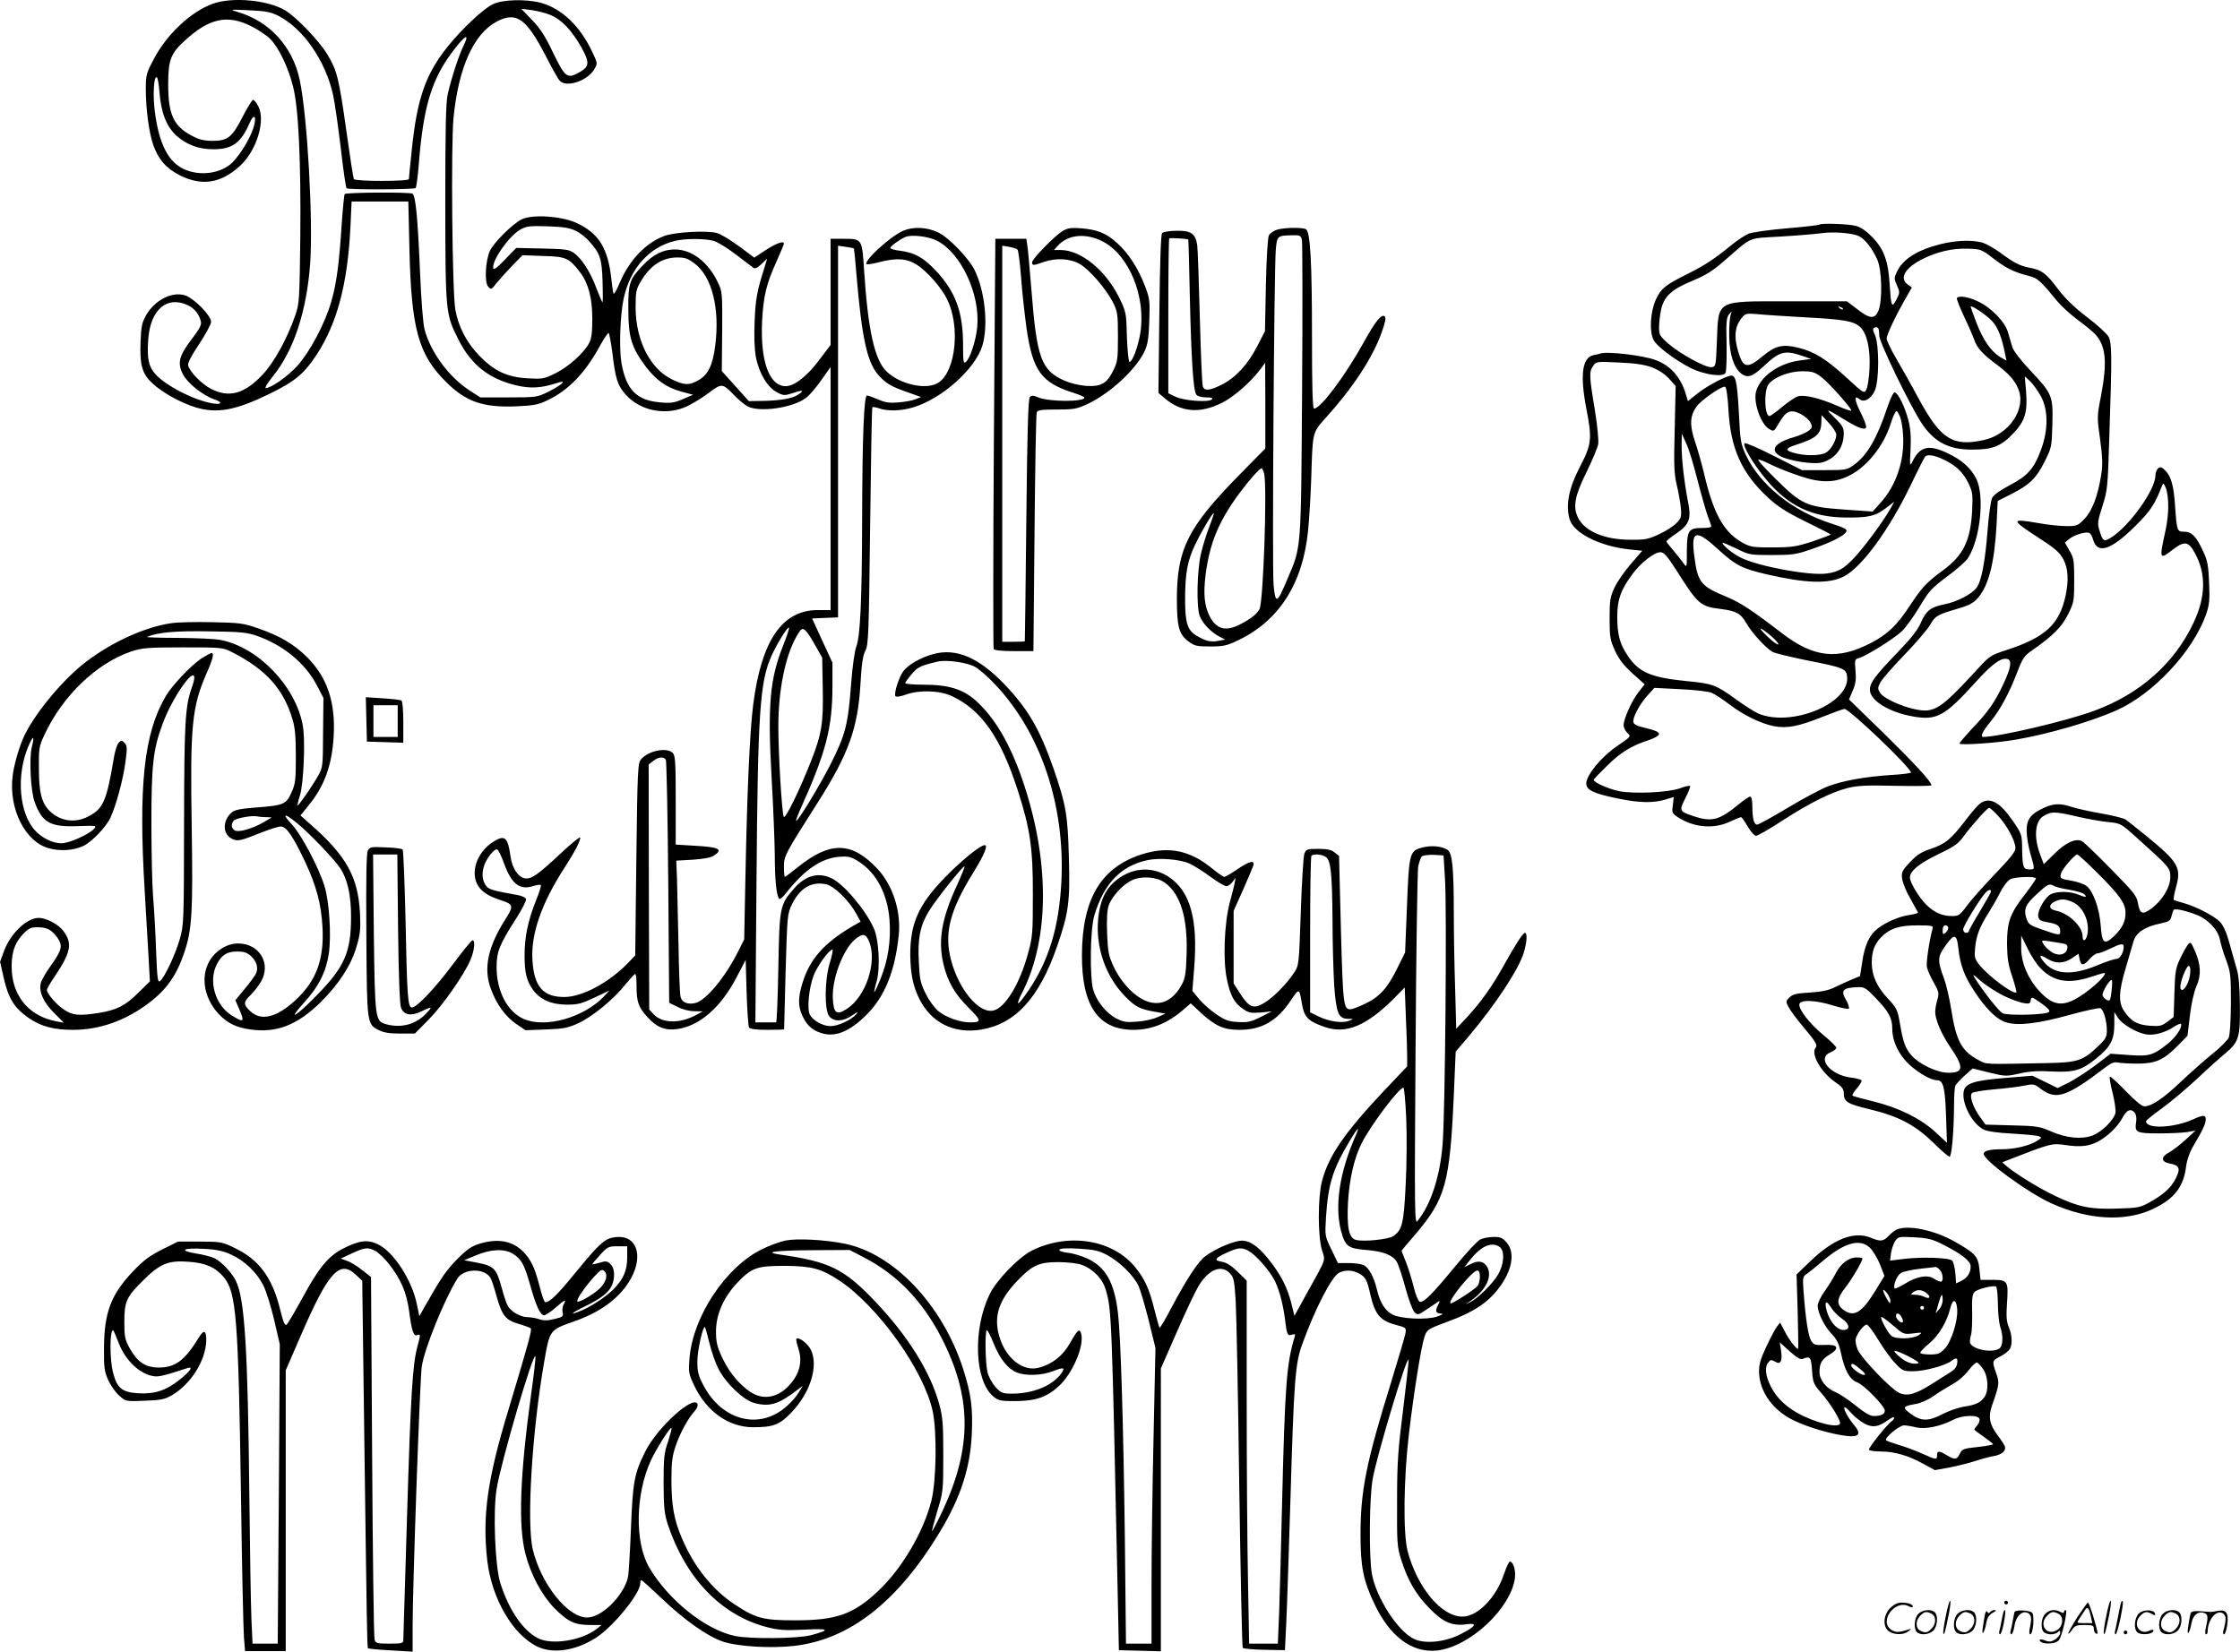
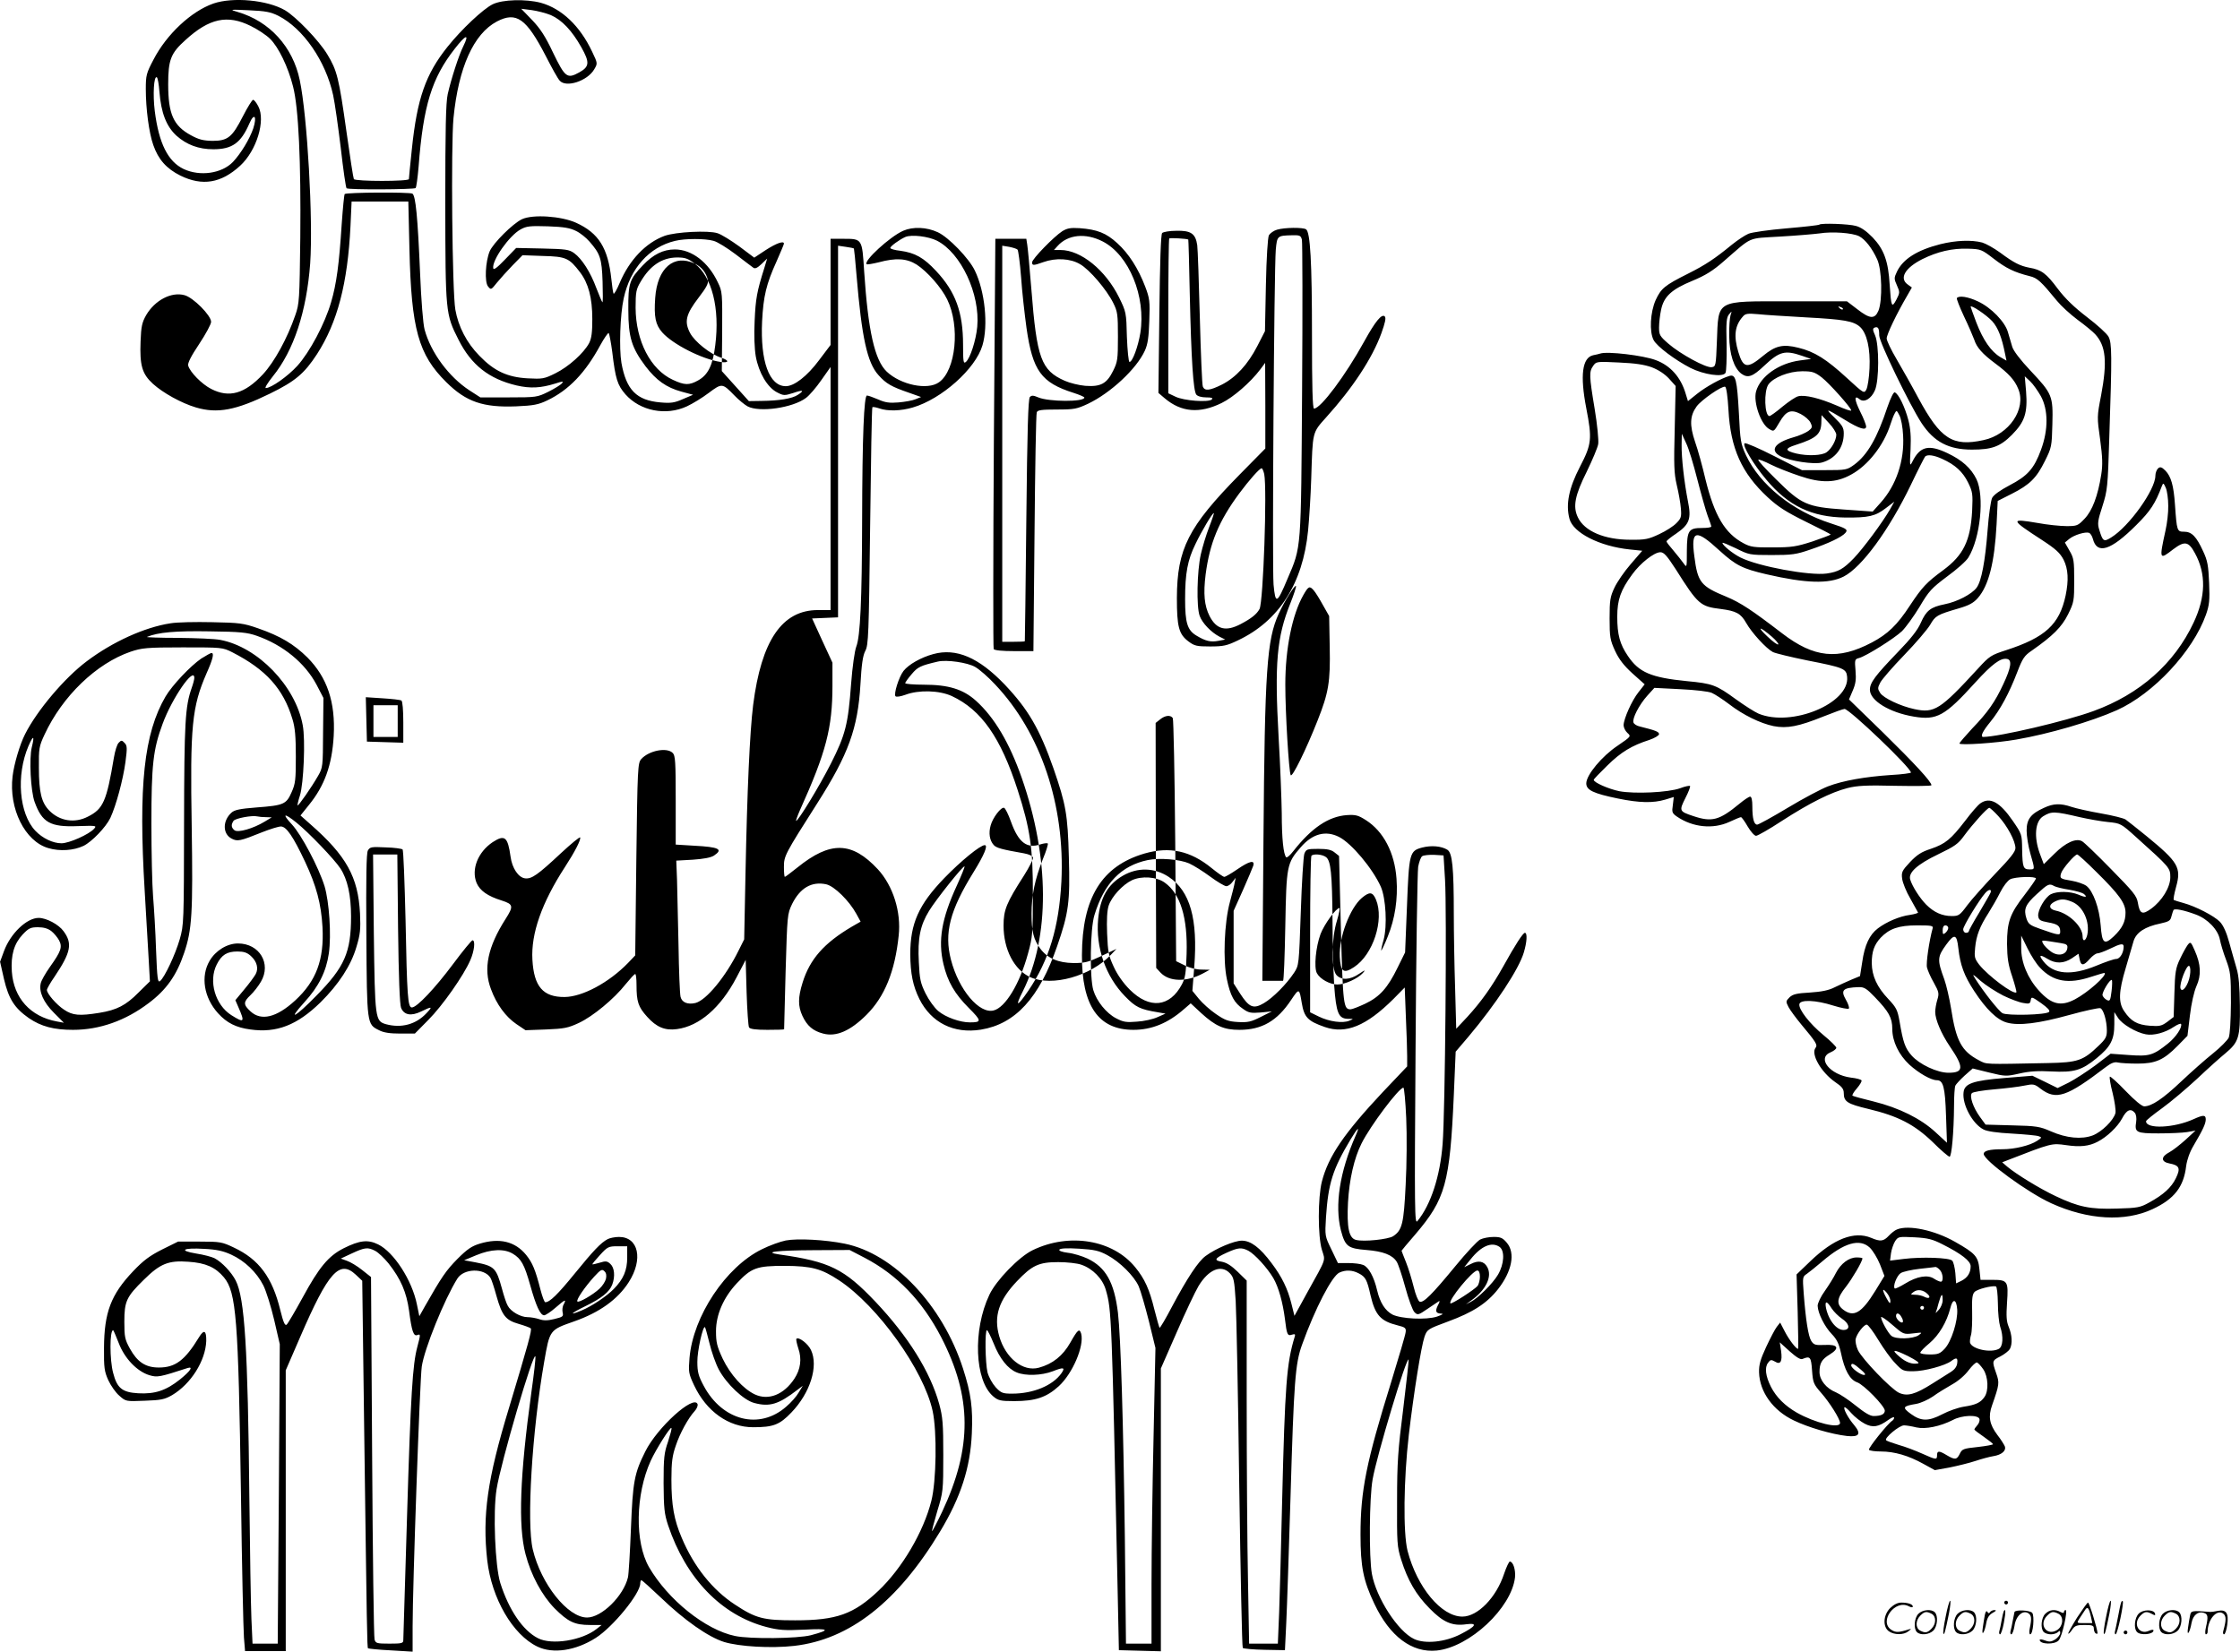
<svg xmlns="http://www.w3.org/2000/svg" version="1.0" viewBox="0 0 1200.495 885.308" preserveAspectRatio="xMidYMid meet">
  <g transform="translate(0.142,886.004) scale(0.1,-0.1)" fill="#000000" stroke="none">
-     <path d="M1142 8841 c-118 -41 -251 -165 -321 -301 -38 -72 -41 -84 -41 -157 0 -106 17 -235 40 -300 27 -78 71 -127 145 -164 118 -58 219 -41 321 53 88 81 137 242 97 318 -10 19 -22 35 -28 35 -5 0 -30 -40 -55 -89 -57 -112 -81 -131 -163 -131 -49 1 -73 7 -115 30 -94 51 -122 114 -122 274 0 130 14 166 92 236 128 117 225 138 350 76 37 -18 84 -49 104 -69 45 -44 97 -151 123 -255 30 -114 43 -406 39 -812 -4 -332 -5 -353 -27 -415 -43 -125 -112 -250 -173 -316 -98 -105 -181 -128 -277 -79 -50 25 -115 91 -124 126 -3 13 16 51 59 115 35 53 64 106 64 119 0 34 -96 131 -143 143 -70 19 -158 -27 -205 -107 -22 -39 -27 -60 -30 -141 -5 -128 8 -174 66 -227 54 -49 153 -104 231 -127 115 -34 214 -15 396 74 135 66 184 107 252 211 110 170 165 380 180 687 l6 132 152 0 152 0 6 -257 c10 -427 48 -564 198 -712 106 -105 197 -136 374 -129 93 4 119 9 167 32 115 55 204 148 284 296 21 38 41 67 45 65 3 -3 12 -49 19 -102 17 -144 28 -178 71 -227 79 -89 217 -116 329 -64 30 14 83 46 117 72 71 53 73 53 138 -14 22 -23 54 -49 70 -58 64 -34 243 -8 313 45 18 13 55 56 82 95 l50 71 0 -651 0 -652 -68 0 c-192 0 -303 -163 -347 -509 -18 -145 -32 -454 -41 -906 l-7 -350 -30 -60 c-69 -140 -173 -266 -231 -281 -42 -10 -73 3 -80 33 -4 16 -9 141 -11 278 -3 138 -7 296 -8 351 l-4 101 89 5 c57 4 96 11 113 22 51 34 28 46 -107 53 l-98 6 0 238 c0 203 -2 240 -16 253 -31 32 -128 13 -169 -33 -18 -21 -20 -45 -26 -537 l-6 -515 -39 -41 c-102 -105 -244 -181 -339 -182 -116 -1 -165 56 -173 200 -8 140 50 305 174 496 54 83 86 146 82 159 -2 5 -48 -33 -103 -84 -125 -117 -157 -139 -192 -135 -36 4 -70 55 -78 116 -15 107 -31 120 -96 78 -79 -53 -116 -146 -86 -219 18 -41 58 -70 135 -94 62 -20 64 -30 20 -99 -95 -149 -120 -267 -78 -376 30 -82 79 -148 136 -187 l49 -33 110 4 c98 4 118 8 176 35 75 35 189 129 251 208 24 29 46 54 51 54 4 1 7 -25 7 -58 0 -90 9 -118 57 -171 50 -56 96 -75 160 -66 120 16 234 115 319 277 l49 94 5 -175 c3 -96 9 -181 13 -187 6 -9 37 -13 98 -13 49 0 89 1 90 3 0 1 4 140 8 309 9 306 9 308 35 363 43 86 105 122 183 105 43 -10 122 -87 161 -158 l23 -42 -47 -27 c-149 -88 -225 -174 -264 -300 -25 -80 -25 -126 -1 -178 25 -54 57 -81 111 -95 70 -19 146 14 233 101 97 97 152 232 172 424 14 127 -30 267 -112 356 -139 149 -254 152 -431 9 -34 -27 -64 -50 -67 -50 -3 0 -5 24 -5 53 0 59 4 67 179 342 167 262 217 401 231 636 6 109 13 155 26 180 17 31 19 86 26 668 4 348 9 636 12 638 3 3 19 0 37 -6 45 -16 116 -14 180 5 154 45 336 207 373 333 32 108 13 290 -41 401 -31 65 -140 178 -198 205 -60 28 -133 31 -186 8 -72 -32 -213 -162 -196 -179 3 -3 32 2 65 10 93 25 150 21 203 -12 57 -37 133 -123 164 -187 70 -143 47 -380 -44 -444 -61 -44 -205 -14 -280 57 -65 62 -100 220 -121 537 -11 176 -10 175 -112 175 l-68 0 0 -284 0 -285 -62 -82 c-64 -86 -133 -139 -178 -139 -89 0 -137 134 -127 348 7 134 22 199 78 322 21 48 39 90 39 94 0 17 -41 2 -97 -34 l-62 -41 -80 60 c-44 32 -97 65 -117 71 -49 16 -223 7 -283 -14 -101 -37 -189 -129 -241 -252 -15 -36 -30 -62 -33 -58 -3 5 -8 41 -12 79 -18 166 -68 246 -189 301 -80 36 -232 46 -290 19 -50 -24 -154 -128 -173 -172 -23 -56 -28 -164 -9 -188 16 -20 17 -19 48 20 18 22 56 64 84 93 l53 54 110 -4 c123 -3 140 -11 198 -87 45 -59 66 -137 66 -251 0 -72 -4 -103 -17 -129 -29 -54 -110 -127 -181 -162 -60 -30 -70 -31 -148 -27 -109 6 -180 39 -259 121 -68 69 -113 156 -129 247 -17 95 -24 879 -10 1027 27 272 108 452 233 518 104 54 157 17 262 -186 32 -63 65 -122 74 -131 34 -40 149 -2 185 60 19 32 19 32 -11 95 -65 138 -163 231 -275 262 -80 21 -205 18 -258 -8 -51 -25 -168 -135 -242 -228 -117 -146 -163 -277 -191 -547 -9 -84 -16 -157 -16 -162 0 -13 -287 -13 -295 0 -3 5 -21 121 -40 257 -40 285 -50 325 -102 411 -45 75 -168 202 -227 237 -95 55 -279 72 -384 36z m349 -66 c133 -68 253 -242 293 -425 9 -41 27 -169 41 -284 13 -115 27 -212 31 -215 8 -9 361 -7 370 1 4 4 11 56 16 115 25 328 71 475 194 632 59 76 80 83 46 14 -24 -47 -66 -178 -84 -258 -10 -45 -13 -188 -13 -585 1 -586 1 -593 71 -731 68 -135 163 -210 311 -245 74 -17 130 -14 207 10 41 13 46 14 36 1 -7 -8 -39 -28 -73 -45 -59 -29 -63 -30 -212 -30 l-152 0 -59 38 c-110 72 -207 203 -240 326 -8 30 -18 155 -24 301 -13 308 -24 415 -41 427 -14 9 -353 7 -363 -2 -3 -3 -10 -75 -16 -160 -14 -217 -28 -322 -57 -420 -33 -114 -114 -267 -181 -341 -51 -56 -140 -119 -169 -119 -7 0 10 28 38 63 112 138 181 348 200 605 16 233 -15 789 -56 983 -37 178 -161 315 -333 365 -45 13 -43 14 61 9 89 -4 116 -9 158 -30z m1460 4 c59 -26 113 -83 163 -172 46 -82 44 -104 -11 -135 -65 -36 -76 -27 -140 105 -42 89 -69 130 -113 176 l-58 60 55 -7 c30 -4 77 -16 104 -27z m-2098 -411 c9 -113 37 -185 91 -235 55 -49 119 -73 198 -73 101 0 148 34 193 138 26 60 42 39 21 -26 -20 -58 -66 -134 -109 -180 -60 -62 -176 -79 -264 -38 -84 40 -133 137 -155 311 -11 88 -5 190 11 181 5 -3 11 -38 14 -78z m2233 -746 c23 -11 55 -37 72 -57 57 -65 66 -90 70 -215 2 -63 2 -113 -1 -110 -3 3 -17 36 -32 75 -32 87 -78 158 -119 188 -28 20 -45 22 -171 25 l-140 3 -60 -62 c-42 -44 -61 -58 -63 -47 -8 42 86 175 146 208 32 18 51 20 147 17 87 -3 119 -9 151 -25z m1934 -52 c129 -66 232 -286 216 -462 -7 -73 -38 -169 -61 -188 -13 -11 -15 1 -15 92 0 174 -40 284 -144 395 -67 72 -113 98 -193 109 -29 3 -53 10 -53 15 0 9 49 45 81 59 34 14 123 3 169 -20z m-1197 -1 c20 -5 73 -38 118 -72 44 -34 87 -66 95 -72 9 -7 22 -1 44 20 l30 29 -15 -50 c-40 -126 -47 -167 -52 -283 -4 -77 -1 -149 6 -191 16 -88 62 -166 114 -193 35 -18 40 -18 85 -4 55 19 64 15 27 -9 -31 -21 -101 -32 -196 -33 l-67 -1 -72 80 -73 81 2 212 c1 205 1 214 -23 263 -51 109 -140 177 -231 177 -62 0 -116 -27 -171 -85 -72 -75 -79 -96 -78 -238 0 -148 18 -204 92 -303 58 -76 112 -114 192 -136 l63 -17 -54 -23 c-45 -20 -65 -23 -121 -18 -128 11 -183 67 -209 212 -13 78 -7 258 12 345 35 162 137 276 276 309 53 13 161 13 206 0z m752 -41 c1 -1 8 -66 14 -143 28 -334 57 -469 118 -536 41 -46 70 -62 163 -94 l65 -23 -30 -12 c-16 -7 -57 -14 -91 -17 -48 -4 -71 -1 -109 16 -26 11 -53 21 -60 21 -16 0 -25 -216 -26 -670 -1 -428 -10 -620 -31 -675 -9 -23 -21 -108 -28 -200 -16 -217 -30 -273 -109 -429 -61 -120 -174 -306 -186 -306 -2 0 7 26 21 58 140 310 174 441 174 667 l0 123 -55 119 -54 118 69 3 70 3 0 996 0 996 41 -6 c22 -3 42 -7 44 -9z m-853 -81 c92 -70 135 -239 110 -437 -13 -107 -38 -159 -92 -189 -48 -27 -73 -26 -135 3 -120 55 -199 209 -200 386 0 85 3 100 27 140 51 87 114 129 195 130 43 0 58 -5 95 -33z m-2717 -223 c36 -17 60 -47 70 -86 5 -18 -6 -40 -49 -96 -69 -90 -78 -129 -46 -190 25 -47 108 -113 166 -132 46 -15 43 -30 -3 -23 -100 15 -256 95 -312 158 -37 42 -45 84 -38 185 11 160 100 237 212 184z m3192 -1821 c-73 -181 -85 -322 -63 -715 9 -153 16 -338 17 -410 0 -134 9 -222 24 -236 4 -4 21 11 38 33 98 125 189 186 287 193 48 3 61 -1 102 -27 94 -60 154 -174 164 -314 8 -108 -8 -214 -47 -310 -17 -43 -33 -76 -35 -75 -1 2 4 28 13 58 20 75 12 222 -15 284 -44 98 -157 233 -224 267 -71 36 -142 18 -205 -55 -75 -86 -77 -97 -83 -424 -3 -160 -8 -292 -12 -292 -5 0 -31 0 -59 0 l-52 0 6 758 c7 912 18 1070 82 1210 31 68 86 155 92 148 3 -3 -11 -45 -30 -93z m125 70 c9 -10 31 -45 49 -78 l34 -60 3 -165 c4 -188 -6 -246 -65 -395 -62 -157 -136 -307 -144 -293 -10 19 -29 333 -29 486 0 192 37 375 97 480 27 47 33 50 55 25z m-755 -685 c4 -7 10 -303 13 -658 l5 -645 45 -22 c26 -14 63 -23 90 -23 l45 -1 -35 -19 c-89 -48 -182 -46 -229 4 l-23 25 -2 656 -1 657 24 19 c27 22 56 25 68 7z m-867 -556 c40 -111 85 -145 157 -121 19 6 37 8 40 5 3 -3 -8 -40 -26 -83 -43 -109 -61 -194 -61 -294 0 -95 11 -138 47 -187 38 -51 96 -76 178 -77 61 0 80 5 150 38 l80 38 -30 -32 c-108 -114 -315 -172 -431 -120 -87 39 -144 149 -144 277 0 84 15 121 110 269 28 44 49 87 48 95 -2 9 -21 18 -48 23 -120 21 -149 29 -163 45 -22 25 -28 64 -16 105 11 41 56 100 72 94 6 -2 23 -35 37 -75z m1956 -417 c45 -108 -15 -295 -118 -362 -56 -37 -72 -25 -76 56 -5 104 54 260 118 315 42 35 58 33 76 -9z m-209 -112 c-30 -94 -31 -261 -3 -292 26 -29 73 -27 121 6 33 22 37 23 21 5 -27 -30 -96 -62 -137 -62 -40 0 -93 29 -110 61 -16 31 -6 140 20 210 20 52 83 139 101 139 4 0 -2 -30 -13 -67z M9749 7656 c-3 -3 -82 -12 -176 -20 -94 -8 -186 -21 -204 -29 -19 -8 -58 -34 -88 -58 -90 -74 -142 -109 -236 -156 -126 -63 -144 -79 -173 -141 -29 -65 -35 -170 -11 -215 18 -34 114 -106 197 -149 72 -36 173 -51 188 -27 5 8 7 77 6 154 -3 117 -1 143 13 160 16 19 16 19 8 -5 -4 -14 -8 -63 -7 -110 1 -99 25 -172 65 -203 35 -25 60 -17 123 43 82 77 111 84 202 53 l49 -17 -60 -8 c-113 -15 -212 -85 -235 -166 -16 -58 26 -178 71 -202 25 -14 24 -15 54 36 36 62 61 72 114 45 23 -12 47 -33 53 -47 11 -23 9 -28 -12 -44 -14 -10 -50 -26 -80 -34 -101 -29 -129 -70 -68 -102 49 -25 179 -45 221 -33 72 20 117 79 117 156 0 31 -8 44 -51 86 -53 51 -45 49 58 -14 76 -47 113 -58 113 -35 0 8 -14 45 -32 80 -32 65 -33 91 -3 66 24 -20 63 3 82 48 23 53 23 243 1 294 -13 29 -14 37 -3 42 19 7 25 -3 25 -42 0 -36 162 -370 227 -470 67 -101 145 -142 270 -142 107 0 151 16 214 79 69 70 85 117 76 233 l-7 81 29 -27 c16 -15 41 -51 57 -79 40 -73 41 -180 1 -288 -37 -101 -72 -140 -168 -190 -51 -27 -85 -51 -94 -68 -7 -15 -18 -90 -24 -171 -13 -168 -33 -275 -59 -310 -26 -35 -105 -76 -172 -89 -74 -15 -98 -33 -127 -99 -17 -39 -54 -86 -122 -156 -123 -128 -151 -165 -151 -203 0 -58 104 -122 235 -144 124 -21 167 3 330 183 90 99 136 133 170 126 28 -5 22 -46 -20 -135 -44 -95 -83 -151 -167 -238 -37 -40 -68 -76 -68 -80 0 -11 198 2 305 21 174 30 401 96 538 157 196 88 408 315 478 512 18 51 21 77 17 170 -4 93 -8 119 -32 170 -36 79 -61 105 -102 105 -38 0 -39 3 -49 145 -7 103 -21 151 -51 182 -20 20 -28 22 -39 13 -8 -7 -15 -25 -15 -40 0 -75 -141 -272 -237 -331 -40 -25 -45 -21 -64 42 -10 32 -8 49 17 125 27 85 29 102 37 369 15 446 14 506 -4 540 -9 17 -61 64 -115 105 -69 53 -116 98 -157 152 -61 82 -87 102 -152 113 -51 10 -83 26 -157 81 -33 24 -76 48 -96 54 -57 15 -141 12 -225 -9 -125 -32 -200 -80 -232 -147 -16 -34 -16 -38 0 -74 16 -36 16 -39 -3 -76 -25 -47 -28 -39 -36 79 -7 127 -31 191 -91 254 -33 34 -63 55 -90 62 -39 11 -187 16 -196 7z m213 -62 c33 -17 70 -65 97 -124 26 -56 29 -220 7 -275 -20 -47 -46 -45 -114 8 l-55 42 -313 0 c-394 0 -375 11 -384 -215 -5 -131 -6 -135 -28 -138 -30 -5 -169 71 -232 126 -46 40 -50 47 -50 87 0 24 5 67 11 95 15 71 56 109 168 155 70 29 110 54 167 104 158 137 124 122 302 133 86 5 182 13 212 17 68 11 176 3 212 -15z m722 -121 c66 -51 109 -72 192 -93 42 -10 60 -27 147 -133 21 -26 70 -71 110 -101 40 -29 82 -64 94 -77 58 -63 66 -147 32 -329 -22 -112 -22 -117 -5 -236 13 -96 14 -136 6 -187 -18 -115 -48 -194 -89 -237 -36 -38 -41 -40 -97 -40 -32 0 -103 7 -156 17 -147 25 -146 19 22 -90 77 -50 99 -71 118 -107 25 -50 28 -110 11 -192 -33 -155 -109 -225 -319 -293 -80 -26 -89 -31 -150 -98 -203 -221 -234 -241 -341 -218 -75 16 -166 59 -184 87 -14 22 -14 27 1 56 9 17 66 83 128 147 62 64 124 137 139 162 28 49 37 54 153 88 55 16 79 29 102 55 59 67 90 191 101 396 l6 125 75 38 c97 49 133 85 178 176 36 72 37 79 40 197 4 152 0 163 -118 288 -53 56 -91 106 -97 127 -6 19 -16 54 -23 78 -15 55 -90 133 -162 166 -53 25 -102 32 -112 17 -2 -4 15 -48 38 -97 24 -50 48 -106 55 -125 13 -42 44 -77 114 -129 70 -52 103 -88 122 -135 45 -107 -49 -246 -186 -275 -166 -36 -230 5 -349 225 -35 66 -88 159 -117 209 -29 49 -53 99 -53 111 0 21 53 132 111 231 l24 42 -22 16 c-47 33 -15 89 78 136 81 40 160 59 245 56 69 -2 73 -4 138 -54z m-809 -271 c-3 -3 -11 0 -18 7 -9 10 -8 11 6 5 10 -3 15 -9 12 -12z m801 -64 c31 -35 51 -86 69 -177 l7 -34 -33 19 c-49 29 -92 91 -128 184 -17 45 -31 84 -31 86 0 13 86 -45 116 -78z m-1001 21 c208 -11 258 -20 293 -52 36 -34 55 -116 50 -221 -2 -50 -10 -101 -17 -114 -12 -22 -14 -21 -102 60 -113 104 -176 143 -262 164 -83 21 -124 11 -189 -43 -85 -71 -107 -67 -133 20 -26 86 -19 142 24 190 13 16 25 18 81 13 36 -4 151 -11 255 -17z m87 -322 c41 -32 158 -163 158 -177 0 -5 -35 7 -77 26 -93 40 -171 59 -207 50 -14 -3 -52 -29 -85 -56 -33 -28 -64 -50 -69 -50 -27 0 -31 133 -6 169 27 38 110 71 181 71 54 0 67 -4 105 -33z m78 -307 c0 -29 -26 -76 -52 -94 -25 -18 -101 -21 -162 -7 -62 15 -64 27 -4 46 115 37 138 59 138 128 l1 32 39 -42 c22 -23 40 -52 40 -63z m1779 -380 c1 -36 -6 -96 -15 -135 -34 -156 -33 -157 42 -99 61 46 82 42 116 -21 61 -111 58 -234 -7 -372 -103 -220 -289 -384 -536 -474 -150 -55 -506 -138 -591 -139 -18 0 -5 29 37 80 53 65 101 153 145 268 28 73 38 88 78 115 113 79 160 126 194 194 32 65 33 72 33 183 0 104 -2 119 -25 158 l-25 44 23 19 c27 22 87 40 107 33 7 -3 16 -17 20 -32 22 -86 96 -63 232 73 77 76 103 117 138 210 7 18 9 17 21 -10 7 -16 13 -59 13 -95z M5692 7621 c-45 -29 -162 -149 -162 -167 0 -18 7 -18 60 1 67 24 145 20 197 -11 51 -29 143 -137 178 -208 23 -46 25 -62 25 -181 0 -121 -2 -135 -26 -183 -34 -69 -67 -86 -149 -80 -34 3 -83 15 -110 27 -127 56 -150 121 -179 491 -9 113 -19 220 -22 238 l-5 32 -83 0 -83 0 -8 -1094 c-4 -602 -4 -1099 -1 -1105 5 -7 46 -11 110 -11 l103 0 6 633 c3 347 8 639 12 647 4 12 25 15 108 15 93 0 107 3 167 31 121 58 259 186 304 284 16 35 21 71 24 160 4 105 2 121 -22 184 -37 97 -88 177 -150 233 -59 54 -107 73 -201 80 -49 3 -66 0 -93 -16z m216 -55 c141 -72 233 -295 202 -491 -12 -73 -42 -155 -58 -155 -5 0 -11 60 -14 134 -3 131 -4 134 -42 212 -73 147 -205 254 -314 254 l-35 0 19 21 c55 62 150 72 242 25z m-456 -44 c4 -4 13 -71 19 -148 5 -76 19 -199 29 -272 33 -230 79 -293 253 -348 31 -10 57 -21 57 -25 0 -24 -191 -23 -247 1 -26 11 -35 12 -45 2 -9 -9 -14 -173 -19 -660 -4 -356 -7 -648 -8 -649 0 -2 -28 -3 -61 -3 l-60 0 0 1061 0 1062 37 -6 c20 -4 40 -10 45 -15z M6843 7629 c-18 -5 -37 -19 -44 -30 -6 -13 -13 -118 -16 -267 l-5 -247 -41 -80 c-51 -99 -115 -168 -189 -206 -66 -33 -93 -36 -103 -11 -4 9 -11 175 -16 367 -5 193 -11 369 -14 391 -9 62 -34 79 -112 77 -36 0 -70 -6 -76 -12 -7 -7 -12 -154 -15 -434 l-5 -423 34 -29 c89 -75 187 -83 305 -25 63 31 154 110 207 180 l26 35 1 -229 0 -230 -138 -140 c-275 -280 -335 -397 -336 -661 0 -153 10 -194 62 -233 32 -24 44 -27 116 -27 71 0 90 4 150 33 219 104 347 304 375 587 6 61 14 187 17 280 8 255 5 244 80 328 141 156 247 316 296 451 20 56 26 82 18 90 -16 16 -51 -27 -110 -134 -99 -180 -233 -360 -269 -360 -8 0 -11 120 -11 388 0 399 -9 559 -32 573 -17 11 -114 10 -155 -2z m133 -54 c3 -14 4 -375 1 -803 -6 -868 -3 -839 -78 -1014 -57 -136 -65 -139 -75 -31 -8 100 3 1693 12 1795 7 74 8 75 86 77 43 1 48 -1 54 -24z m-609 1 c1 -1 5 -132 8 -291 8 -356 19 -520 35 -540 7 -9 29 -15 53 -15 30 0 38 -3 30 -11 -17 -17 -151 -7 -195 15 l-38 18 0 412 c0 227 2 415 5 418 5 4 95 -1 102 -6z m407 -1257 c16 -82 -5 -682 -25 -723 -15 -28 -44 -51 -101 -81 -80 -42 -130 -29 -167 43 -28 56 -34 119 -21 223 22 168 70 285 180 434 52 70 109 135 120 135 4 0 10 -14 14 -31z m-295 -284 c-16 -41 -36 -107 -45 -147 -20 -90 -24 -279 -6 -329 14 -39 61 -88 107 -112 l30 -15 -37 -7 c-41 -8 -69 -1 -117 28 -49 29 -61 69 -61 195 0 139 13 210 56 297 33 69 90 165 98 165 2 0 -9 -34 -25 -75z M8575 6965 c-5 -2 -23 -6 -38 -9 -59 -13 -71 -108 -37 -284 32 -165 29 -193 -34 -314 -59 -114 -77 -201 -56 -279 20 -75 161 -147 322 -164 l68 -7 -62 -72 c-34 -39 -73 -96 -87 -126 -23 -49 -26 -67 -26 -165 0 -100 3 -116 29 -173 22 -47 47 -79 94 -122 l65 -58 -33 -42 c-36 -45 -79 -142 -80 -177 0 -12 9 -31 20 -41 21 -19 21 -19 -52 -69 -84 -56 -168 -157 -168 -202 0 -36 38 -54 169 -81 116 -24 190 -25 254 -6 l46 14 -5 -43 c-6 -38 -4 -44 22 -62 85 -58 194 -69 282 -28 30 14 57 25 61 25 4 0 20 -22 36 -50 16 -27 36 -50 45 -50 8 0 72 36 140 81 149 96 261 152 350 175 52 13 101 16 257 12 106 -2 193 -1 193 3 0 19 -94 120 -259 282 l-183 178 20 47 c16 37 19 60 15 108 -5 58 -4 61 19 67 38 10 189 105 230 144 21 21 63 79 94 130 50 85 64 100 148 163 51 37 103 83 114 102 64 104 87 329 43 420 -29 59 -77 102 -155 139 -101 48 -147 37 -188 -45 -14 -28 -15 -24 -10 65 3 68 0 112 -12 158 -18 69 -53 142 -73 148 -6 2 -22 -30 -39 -79 -55 -166 -107 -256 -177 -308 -40 -29 -43 -30 -161 -30 l-120 0 -148 75 c-82 42 -154 73 -159 69 -15 -9 46 -112 116 -195 118 -141 244 -201 424 -203 124 -1 160 7 216 50 l46 35 -23 -41 c-40 -70 -144 -210 -194 -262 -56 -58 -83 -73 -145 -82 -91 -13 -368 38 -463 86 -40 20 -96 65 -96 78 0 4 32 -10 72 -29 70 -35 74 -36 192 -36 107 0 131 3 206 29 98 33 171 68 189 90 15 18 5 24 -79 51 -205 66 -379 206 -454 365 -28 61 -31 76 -38 225 -10 181 -17 210 -51 200 -44 -13 -124 -57 -172 -95 l-50 -40 -12 39 c-26 89 -82 152 -161 181 -66 25 -259 48 -297 35z m277 -74 c36 -14 69 -36 92 -61 l35 -39 -5 -228 c-5 -196 -4 -238 11 -303 10 -41 20 -98 22 -125 4 -45 1 -54 -24 -79 -15 -16 -57 -43 -92 -59 -57 -27 -75 -31 -155 -30 -139 0 -246 46 -281 120 -28 58 -16 118 48 246 30 62 58 128 61 147 3 20 -5 104 -19 188 -30 180 -30 200 -8 231 16 23 18 24 137 18 89 -4 136 -11 178 -26z m410 -228 c11 -207 71 -339 210 -468 56 -52 99 -79 204 -131 74 -36 134 -67 134 -69 0 -2 -44 -19 -97 -37 -87 -28 -111 -32 -213 -32 -100 -1 -120 2 -157 22 -100 53 -156 148 -204 342 -16 69 -41 160 -56 202 -30 89 -28 139 8 189 24 34 136 112 153 106 7 -2 14 -54 18 -124z m936 -137 c8 -135 -37 -268 -121 -361 l-42 -47 -155 11 c-199 14 -227 27 -364 163 -55 54 -97 100 -94 104 3 3 34 -9 67 -26 34 -17 103 -44 154 -61 116 -40 195 -38 276 7 91 49 175 157 211 269 7 22 17 49 23 59 9 18 11 18 25 -10 9 -16 18 -64 20 -108z m-1103 -235 c20 -78 45 -166 55 -194 11 -29 20 -55 20 -59 0 -5 -22 -8 -49 -8 -73 0 -81 -13 -82 -123 0 -90 0 -91 -17 -67 -9 13 -34 44 -54 68 -21 24 -38 46 -38 50 0 4 23 23 52 42 71 49 82 79 63 172 -20 103 -35 232 -34 303 l1 60 23 -50 c14 -28 40 -115 60 -194z m1313 109 c69 -31 110 -69 138 -126 25 -51 26 -61 22 -152 -9 -161 -47 -238 -155 -318 -90 -66 -113 -91 -178 -189 -69 -106 -120 -154 -205 -199 -181 -95 -309 -82 -480 49 -163 125 -222 164 -298 196 -139 57 -155 77 -173 218 -19 141 8 147 135 30 88 -80 123 -97 251 -127 212 -49 335 -53 415 -12 97 50 242 248 359 490 38 80 73 148 77 153 12 12 47 8 92 -13z m-1428 -592 c119 -189 132 -199 240 -212 84 -11 108 -24 137 -75 30 -53 107 -137 143 -156 14 -7 97 -27 185 -45 194 -38 209 -44 213 -88 14 -142 -298 -271 -475 -197 -21 9 -74 43 -120 76 -107 78 -126 85 -263 98 -193 19 -258 47 -317 135 -43 63 -57 114 -57 211 0 91 19 143 80 226 44 61 118 119 151 119 19 0 35 -18 83 -92z m515 -361 c22 -19 37 -38 34 -41 -4 -4 -31 16 -60 44 -59 56 -39 53 26 -3z m-322 -301 c18 -8 59 -35 92 -60 75 -58 167 -103 239 -118 72 -14 134 -2 268 52 55 22 105 40 112 40 26 0 356 -315 356 -341 0 -3 -48 -10 -107 -13 -136 -9 -258 -30 -338 -61 -34 -13 -131 -64 -214 -114 -83 -50 -158 -91 -165 -91 -17 0 -26 31 -26 98 0 33 -4 52 -12 52 -6 0 -32 -17 -57 -38 -108 -89 -147 -100 -248 -66 -75 25 -76 28 -42 96 17 33 28 62 25 65 -3 3 -27 -2 -53 -12 -65 -23 -244 -31 -325 -16 -59 12 -138 47 -138 61 0 4 33 38 73 77 73 72 131 107 225 137 29 10 52 24 52 31 0 13 -19 20 -103 41 -16 3 -31 13 -34 21 -8 21 30 95 74 144 l38 42 138 -7 c82 -4 152 -12 170 -20z M912 5519 c-138 -21 -310 -99 -448 -203 -119 -89 -267 -264 -331 -391 -28 -55 -59 -159 -67 -226 -21 -173 66 -349 192 -385 61 -18 135 -13 188 12 45 22 120 100 144 150 31 67 68 204 81 300 10 76 9 88 -5 102 -14 15 -18 15 -31 1 -9 -8 -20 -44 -26 -80 -39 -233 -57 -275 -139 -316 -71 -37 -151 -24 -206 31 -43 43 -57 99 -57 231 -1 102 1 115 30 177 96 207 278 382 462 445 60 20 85 23 279 23 210 0 213 0 265 -26 180 -92 274 -195 323 -359 14 -45 18 -94 18 -200 0 -124 -2 -146 -23 -192 -28 -64 -42 -70 -188 -81 -89 -7 -118 -13 -134 -28 -48 -43 -48 -114 1 -139 31 -16 44 -14 163 34 43 17 88 31 101 31 29 0 65 -52 130 -190 60 -128 86 -224 93 -350 9 -174 -33 -288 -147 -393 -99 -91 -182 -111 -239 -58 -39 36 -39 50 0 87 17 16 42 48 56 72 57 97 -8 205 -123 205 -58 0 -120 -38 -152 -93 -49 -83 -31 -197 45 -281 47 -52 97 -77 173 -87 141 -20 251 23 376 145 98 97 164 198 193 298 20 66 23 93 19 179 -10 195 -73 309 -266 478 l-53 47 45 56 c84 103 124 214 133 370 10 182 -35 314 -141 421 -73 72 -146 115 -264 156 -80 28 -100 30 -247 33 -88 2 -188 0 -223 -6z m463 -67 c140 -49 258 -145 320 -262 l37 -71 -2 -186 c-1 -181 -1 -187 -27 -232 -35 -61 -105 -162 -110 -158 -1 2 4 26 13 53 20 64 30 300 15 377 -39 211 -241 419 -441 457 -29 6 -132 10 -229 11 -97 0 -171 3 -165 5 59 25 154 33 334 30 167 -2 204 -6 255 -24z m-1206 -597 c-15 -60 -6 -235 15 -293 40 -111 84 -136 232 -130 98 3 102 3 87 -14 -28 -31 -134 -78 -175 -78 -46 0 -102 27 -140 67 -87 92 -104 297 -37 454 26 60 34 58 18 -6z m1254 -375 l32 -1 -38 -23 c-61 -37 -144 -61 -162 -46 -17 14 -19 29 -5 50 9 14 101 31 128 24 8 -2 28 -4 45 -4z m164 -29 c65 -52 204 -197 236 -246 38 -58 57 -144 57 -257 0 -192 -34 -271 -186 -425 -112 -115 -160 -141 -64 -35 77 84 117 165 131 262 14 99 2 276 -23 360 -32 102 -124 276 -175 331 -55 59 -43 64 24 10z m-244 -715 c33 -30 42 -67 26 -97 -7 -13 -34 -50 -61 -82 l-48 -58 16 -37 c36 -82 32 -87 -38 -43 -86 55 -123 182 -78 271 26 52 55 70 111 70 35 0 52 -6 72 -24z M5000 5354 c-66 -18 -131 -55 -159 -90 -25 -32 -54 -125 -43 -136 5 -5 28 -1 53 8 71 27 182 24 249 -7 158 -74 262 -222 353 -505 66 -204 82 -310 81 -559 0 -206 -1 -226 -26 -316 -44 -162 -121 -289 -184 -305 -77 -20 -187 110 -229 272 -37 143 -6 264 121 469 58 94 79 145 60 145 -24 0 -128 -85 -217 -177 -137 -142 -182 -243 -182 -408 1 -104 14 -169 49 -240 64 -127 184 -187 329 -164 185 30 313 169 409 447 62 178 70 238 63 477 -6 230 -16 284 -82 475 -75 214 -136 318 -262 451 -139 145 -260 197 -383 163z m225 -69 c23 -13 71 -55 107 -94 245 -259 375 -647 355 -1056 -13 -245 -66 -421 -177 -585 -60 -88 -74 -90 -30 -4 146 291 144 715 -5 1143 -66 189 -147 326 -246 415 -69 62 -147 86 -280 86 -54 0 -99 4 -99 8 0 5 16 27 35 49 32 38 46 45 140 67 47 11 159 -5 200 -29z m-99 -1173 c-81 -176 -101 -293 -71 -420 22 -93 60 -159 135 -234 70 -70 71 -78 6 -78 -52 0 -128 27 -168 60 -21 17 -51 59 -69 95 -27 55 -32 77 -36 167 -7 129 7 198 55 276 38 62 183 244 190 238 2 -2 -17 -49 -42 -104z M1077 5330 c-57 -39 -155 -142 -191 -203 -116 -198 -146 -479 -112 -1042 9 -148 19 -318 22 -377 l6 -108 -61 -60 c-68 -69 -117 -94 -211 -109 -106 -17 -142 -14 -188 17 -41 27 -92 86 -92 106 0 6 18 38 41 71 88 131 97 178 48 244 -26 36 -92 71 -133 71 -64 0 -151 -83 -186 -178 l-21 -57 21 -93 c25 -106 56 -155 133 -209 66 -45 134 -63 237 -63 142 0 281 49 405 143 95 71 150 149 190 268 43 125 48 216 41 679 -9 538 1 641 80 822 34 76 41 108 26 108 -5 0 -29 -14 -55 -30z m-37 -104 c0 -7 -6 -31 -14 -53 -35 -100 -40 -181 -41 -728 -1 -528 -1 -542 -23 -619 -24 -83 -81 -204 -105 -224 -13 -11 -16 10 -22 165 -3 98 -11 228 -16 288 -5 61 -9 237 -9 391 0 313 9 397 60 534 50 137 170 311 170 246z m-766 -1357 c14 -11 33 -34 41 -49 19 -36 11 -59 -49 -143 -24 -34 -46 -73 -49 -87 -11 -45 14 -102 71 -159 l53 -53 -38 7 c-141 26 -231 125 -241 267 -6 89 12 150 58 199 32 34 43 39 82 39 31 0 54 -7 72 -21z M1962 5004 l3 -119 98 -3 97 -3 0 110 c0 63 -4 112 -10 116 -6 4 -51 9 -100 12 l-91 6 3 -119z m168 -9 l0 -85 -65 0 -65 0 0 85 0 85 65 0 65 0 0 -85z M10612 4554 c-12 -8 -49 -50 -81 -93 -77 -100 -106 -124 -185 -151 -50 -16 -74 -32 -111 -71 -43 -46 -47 -54 -42 -90 3 -21 22 -69 44 -106 21 -38 39 -71 41 -74 1 -3 -18 -9 -44 -13 -54 -7 -125 -37 -171 -72 -45 -34 -71 -89 -84 -180 l-12 -76 -46 -19 c-25 -11 -66 -29 -90 -41 -31 -16 -70 -24 -132 -28 -72 -4 -92 -9 -110 -26 -20 -20 -20 -23 -5 -52 9 -17 40 -59 69 -94 78 -93 88 -109 76 -124 -27 -33 29 -131 105 -184 36 -24 46 -37 46 -59 0 -46 19 -58 132 -85 159 -38 246 -83 344 -177 44 -44 85 -79 91 -79 11 0 23 131 24 274 0 50 3 98 7 107 4 8 26 32 50 54 l43 38 89 -22 c86 -21 91 -21 162 -5 53 12 99 15 171 11 121 -6 161 5 242 71 75 61 95 99 95 182 l0 65 20 -31 c22 -34 96 -78 149 -88 42 -8 104 9 150 40 20 13 37 20 39 15 6 -19 -28 -70 -70 -104 -80 -64 -100 -70 -210 -62 l-98 7 -81 -62 c-45 -33 -109 -75 -142 -92 l-61 -30 -67 33 -68 33 -148 -12 c-172 -14 -216 -30 -221 -77 -8 -65 48 -169 107 -199 18 -10 74 -18 152 -22 68 -4 133 -10 143 -14 19 -6 18 -8 -8 -25 -38 -25 -120 -45 -186 -45 -68 0 -100 -8 -100 -25 0 -35 237 -208 363 -265 196 -89 394 -100 542 -31 116 54 167 119 180 231 5 35 19 75 40 110 49 83 65 117 65 140 0 25 -13 25 -66 1 -103 -47 -254 -54 -254 -11 0 5 39 36 86 70 47 34 132 106 189 159 56 53 124 114 150 135 72 60 80 86 78 256 -1 102 -6 161 -18 200 -9 30 -26 92 -39 138 -15 55 -32 92 -50 111 -31 32 -130 83 -196 101 -25 7 -48 14 -51 16 -4 2 2 33 12 70 29 104 12 133 -159 273 -52 42 -102 82 -111 88 -9 7 -69 22 -132 33 -63 11 -134 27 -158 35 -59 20 -97 19 -148 -5 -71 -32 -93 -61 -93 -122 0 -29 9 -85 20 -123 25 -87 25 -85 -4 -85 -34 0 -38 11 -40 105 -1 82 -1 84 -50 155 -70 102 -123 130 -174 94z m96 -68 c48 -52 92 -134 92 -172 0 -19 -27 -53 -108 -137 -59 -62 -127 -138 -150 -169 -40 -54 -46 -58 -83 -58 -52 0 -96 20 -137 61 -34 34 -75 98 -86 135 -11 37 38 81 150 135 89 43 107 55 140 101 45 61 123 148 134 148 4 0 26 -20 48 -44z m437 -6 c44 -10 111 -22 150 -26 69 -7 70 -7 154 -83 178 -160 181 -163 181 -213 0 -54 -44 -126 -103 -169 -47 -34 -61 -28 -71 33 -6 36 -24 58 -144 180 -75 77 -145 144 -155 149 -32 18 -88 -7 -148 -67 l-57 -56 -21 56 c-33 90 -26 174 18 201 44 27 60 27 196 -5z m88 -293 c124 -122 157 -169 157 -219 0 -48 -17 -83 -63 -127 -51 -48 -63 -38 -70 58 -7 94 -41 186 -77 213 -14 10 -49 22 -78 27 -62 10 -66 13 -57 41 8 25 73 100 86 100 5 0 51 -42 102 -93z m-323 -36 c0 -4 -27 -43 -59 -85 -81 -104 -96 -147 -96 -266 1 -75 6 -111 28 -175 14 -43 24 -81 22 -84 -15 -14 -151 88 -199 148 -25 33 -27 41 -22 91 6 65 25 114 72 187 18 29 47 79 63 111 16 32 40 63 53 69 27 14 138 17 138 4z m99 -41 c10 -5 46 -14 80 -19 35 -6 69 -16 77 -22 23 -19 10 -21 -29 -4 -44 18 -113 19 -147 2 -31 -16 -71 -84 -68 -117 3 -21 10 -26 53 -34 52 -9 65 -19 65 -50 0 -21 -8 -20 -107 15 -55 19 -64 26 -74 56 -16 50 -6 75 57 132 59 54 65 57 93 41z m-342 -34 c-3 -8 -31 -56 -61 -107 -31 -51 -56 -96 -56 -101 0 -4 -7 -8 -15 -8 -8 0 -15 8 -15 19 0 17 84 155 118 194 18 21 36 23 29 3z m437 -50 c59 -24 96 -107 81 -177 -8 -34 -25 -39 -25 -8 0 53 -74 124 -144 138 -37 8 -40 31 -6 48 32 16 53 16 94 -1z m663 -68 c63 -23 119 -81 129 -135 4 -21 18 -69 33 -108 24 -65 26 -82 26 -230 -1 -98 -5 -170 -12 -187 -7 -14 -44 -52 -84 -84 -39 -31 -116 -99 -170 -150 -98 -93 -159 -134 -199 -134 -12 0 -51 32 -99 82 -44 46 -82 80 -85 77 -3 -3 3 -43 15 -88 11 -45 18 -94 15 -107 -10 -39 -73 -101 -122 -120 -59 -22 -140 -15 -224 22 -59 26 -78 29 -207 32 l-143 4 -30 41 c-37 51 -58 113 -43 128 6 6 59 15 119 20 60 5 133 14 161 20 49 10 55 9 87 -16 84 -64 140 -45 351 116 29 22 46 28 64 24 13 -3 60 -6 104 -6 98 0 141 19 216 95 l53 54 13 108 c8 67 22 128 35 158 27 59 24 117 -9 191 -21 48 -23 49 -38 30 -8 -11 -27 -45 -41 -75 -23 -48 -27 -71 -30 -183 l-4 -128 -34 -26 c-30 -22 -41 -25 -94 -21 -67 5 -101 24 -137 78 -32 46 -30 105 8 231 17 57 36 122 42 144 14 47 61 78 144 95 45 10 54 15 59 38 4 15 9 30 11 34 5 10 56 0 120 -24z m-1411 -75 c-18 -65 -36 -186 -30 -209 4 -16 20 -53 37 -82 27 -49 29 -57 18 -92 -6 -20 -11 -49 -11 -64 0 -40 32 -116 78 -184 77 -113 76 -142 -7 -142 -60 0 -156 45 -198 93 -34 39 -45 69 -64 182 -11 62 -17 74 -60 120 -61 64 -88 124 -89 192 0 63 13 99 48 137 46 48 96 66 195 66 79 0 88 -2 83 -17z m84 3 c0 -7 -7 -19 -15 -26 -13 -11 -15 -8 -15 14 0 16 5 26 15 26 8 0 15 -6 15 -14z m54 -108 c10 -90 31 -148 85 -230 64 -98 123 -155 175 -169 64 -18 170 -5 336 41 83 23 158 39 165 36 17 -6 35 -68 35 -120 0 -34 -7 -46 -45 -82 -82 -79 -111 -89 -270 -92 -350 -7 -327 -8 -371 15 -93 49 -122 103 -149 278 -9 55 -25 124 -36 155 -39 106 -38 121 11 188 43 59 56 55 64 -20z m438 -105 c70 -75 152 -89 273 -49 39 13 72 22 73 21 14 -13 -91 -106 -160 -142 -75 -39 -125 -27 -192 47 -61 67 -96 153 -95 230 l0 65 34 -69 c18 -37 48 -84 67 -103z m111 132 c32 -5 38 -10 35 -28 -5 -35 -49 -45 -87 -18 -17 12 -36 31 -42 42 -11 22 -18 22 94 4z m337 -19 c0 -33 -20 -66 -40 -66 -11 0 -58 -16 -106 -36 -133 -55 -229 -47 -283 22 -28 35 -21 40 20 15 45 -28 88 -26 132 3 l35 24 6 -29 c7 -37 21 -37 54 1 15 17 33 30 42 30 8 0 38 11 65 24 59 29 75 31 75 12z m355 -155 c-8 -50 -40 -95 -50 -70 -9 23 34 134 47 121 6 -6 7 -27 3 -51z m-1001 -107 c39 -19 87 -37 108 -40 32 -6 37 -4 40 15 3 20 6 19 56 -16 36 -26 49 -40 42 -47 -16 -16 -222 -21 -249 -7 -20 11 -100 112 -147 186 -17 27 -14 26 30 -13 27 -23 81 -58 120 -78z m581 22 c-6 -49 -9 -54 -25 -46 -10 5 -20 16 -23 24 -6 14 41 92 50 83 2 -3 2 -30 -2 -61z m-1268 -31 c74 -77 93 -110 93 -170 0 -67 35 -139 92 -192 51 -46 116 -83 147 -83 34 0 44 -37 49 -190 l5 -145 -62 57 c-78 72 -194 130 -331 164 -58 14 -109 28 -113 31 -4 2 6 20 23 39 17 20 28 39 25 43 -2 5 -28 12 -57 15 -113 15 -184 105 -108 136 17 7 30 18 30 24 0 6 -31 37 -69 68 -74 61 -134 138 -129 166 5 25 88 22 182 -8 42 -13 79 -20 83 -16 4 4 -3 26 -16 48 -29 51 -16 64 68 67 30 1 43 -7 88 -54z m1393 -620 c7 -9 10 -29 7 -48 -9 -57 0 -62 120 -62 59 0 128 3 153 7 l45 8 -53 -49 c-29 -26 -68 -57 -87 -67 -46 -24 -46 -51 0 -60 54 -10 61 -26 35 -79 -24 -50 -67 -89 -144 -131 -47 -26 -61 -29 -172 -32 -142 -5 -208 9 -329 67 -83 39 -209 116 -258 157 l-28 24 23 9 c244 95 242 94 320 83 74 -11 122 -6 168 18 51 26 107 80 131 124 25 48 47 57 69 31z M7620 4317 c-67 -18 -70 -29 -81 -315 l-10 -247 -40 -81 c-53 -109 -96 -157 -174 -194 -34 -16 -70 -30 -78 -30 -38 0 -41 20 -52 427 l-10 395 -24 19 c-17 14 -39 19 -87 19 -61 0 -65 -2 -75 -26 -5 -15 -14 -155 -19 -312 -10 -285 -10 -286 -36 -326 -41 -62 -114 -135 -162 -163 -56 -33 -79 -23 -127 51 l-35 55 0 194 0 195 49 109 c27 61 52 120 56 132 10 33 -19 27 -86 -19 -32 -22 -63 -40 -69 -40 -6 0 -36 21 -68 47 -114 93 -225 117 -360 78 -229 -67 -334 -237 -335 -545 -1 -271 88 -400 276 -400 98 0 186 36 271 111 l36 31 57 -53 c76 -69 121 -89 204 -89 120 0 202 47 277 160 43 64 44 64 57 -15 13 -78 32 -98 124 -130 113 -39 222 6 367 150 l61 62 6 -156 c4 -86 7 -181 7 -211 l0 -56 -132 -139 c-205 -219 -290 -342 -325 -478 -22 -86 -22 -293 0 -366 19 -62 27 -39 -79 -230 l-68 -124 -16 64 c-20 81 -51 145 -107 219 -62 83 -111 120 -159 120 -41 0 -140 -42 -194 -82 -40 -29 -99 -119 -180 -271 -34 -65 -64 -116 -67 -114 -2 3 -15 47 -28 99 -26 107 -52 164 -102 225 -120 148 -354 187 -550 92 -73 -35 -196 -162 -232 -239 -90 -189 -79 -461 21 -545 26 -22 39 -25 112 -25 114 0 173 20 239 80 74 68 137 215 120 281 -9 31 -19 22 -58 -47 -40 -71 -95 -115 -169 -135 -85 -23 -178 51 -212 168 -31 107 -3 193 95 296 81 85 117 102 221 102 47 0 102 -6 124 -14 61 -21 114 -75 131 -135 31 -107 32 -136 63 -1596 l7 -335 113 -3 112 -3 0 758 0 758 85 194 c46 106 99 218 117 248 54 89 122 117 168 68 21 -22 24 -38 31 -148 4 -67 13 -511 19 -987 7 -476 15 -869 19 -873 5 -4 57 -9 117 -10 l109 -2 7 145 c4 80 14 386 23 680 18 614 25 712 62 813 69 192 160 368 200 386 33 15 69 14 103 -4 37 -19 45 -34 64 -119 25 -105 53 -137 145 -160 40 -10 46 -14 43 -36 -1 -14 -37 -135 -78 -269 -133 -428 -164 -581 -164 -817 0 -171 15 -246 74 -370 83 -176 202 -264 334 -251 177 18 401 228 420 392 4 41 -10 85 -28 85 -4 0 -18 -29 -30 -64 -42 -129 -142 -231 -224 -231 -113 0 -243 157 -294 353 -24 97 -21 380 7 622 27 229 66 472 84 525 14 39 16 41 127 82 133 49 207 97 267 173 75 96 94 194 47 249 -22 26 -33 31 -70 31 -25 0 -57 -6 -73 -14 -15 -8 -75 -72 -133 -143 -125 -152 -171 -198 -191 -190 -8 3 -22 38 -32 79 -10 40 -28 100 -41 132 -13 33 -24 60 -24 62 0 1 33 41 74 88 161 189 185 273 206 745 l10 234 69 81 c145 172 270 362 296 450 17 56 20 106 6 106 -10 0 -50 -61 -116 -180 -61 -109 -118 -189 -192 -270 l-60 -64 -6 219 c-4 121 -7 299 -7 396 0 250 -8 327 -34 344 -32 20 -86 25 -136 12z m-515 -51 c26 -19 33 -88 35 -341 0 -121 5 -278 9 -348 11 -148 23 -177 74 -178 31 0 32 0 7 -10 -35 -15 -108 -5 -163 22 l-47 23 0 416 c0 229 3 420 7 423 11 12 58 8 78 -7z m638 -121 c10 -162 1 -1245 -13 -1417 -13 -171 -63 -326 -135 -413 -15 -19 -16 46 -10 915 3 514 10 957 14 984 5 26 14 52 22 57 8 5 37 8 64 7 l50 -3 8 -130z m-1371 87 c24 -11 74 -42 113 -71 38 -28 77 -51 86 -51 9 0 24 10 33 23 l17 22 -5 -25 c-2 -14 -14 -61 -26 -105 -30 -110 -38 -312 -16 -414 18 -88 40 -128 87 -159 29 -21 42 -23 94 -19 l60 6 -60 -30 c-51 -26 -69 -30 -122 -27 -52 3 -70 10 -118 43 -31 21 -72 58 -91 81 l-35 43 10 128 c20 258 -22 407 -137 483 -76 50 -167 52 -246 6 -82 -48 -121 -118 -132 -232 -14 -152 40 -307 143 -413 58 -60 81 -71 178 -87 l40 -7 -43 -19 c-24 -11 -73 -22 -110 -24 -57 -5 -74 -2 -112 18 -52 27 -104 91 -122 151 -20 68 -17 329 6 402 52 171 143 265 286 295 64 13 172 4 222 -18z m-131 -103 c84 -60 123 -187 117 -382 -3 -101 -7 -129 -25 -163 -65 -123 -174 -134 -280 -28 -33 33 -66 79 -85 121 -28 60 -32 80 -36 179 -3 73 0 124 8 149 16 49 75 113 125 137 52 24 132 19 176 -13z m1294 -1262 c4 -89 3 -250 -3 -358 -10 -209 -19 -243 -67 -275 -26 -17 -157 -31 -199 -20 -38 9 -50 66 -43 201 7 124 33 238 73 317 47 94 200 298 224 298 4 0 11 -73 15 -163z m-271 -94 c-86 -195 -113 -374 -79 -508 23 -86 37 -97 137 -105 88 -7 139 -26 162 -63 8 -12 29 -74 46 -137 17 -63 39 -123 49 -133 17 -17 20 -17 71 18 29 20 57 38 61 41 5 2 2 -8 -6 -22 -16 -32 -12 -44 18 -45 14 -1 5 -6 -23 -16 -58 -19 -193 -12 -239 11 -39 21 -66 63 -82 130 -17 73 -46 125 -75 136 -14 6 -50 10 -80 10 l-55 0 -35 73 c-35 72 -35 72 -29 172 12 182 36 258 132 418 40 66 51 74 27 20z m772 -597 c28 -21 24 -92 -9 -148 -28 -48 -109 -128 -148 -147 l-24 -12 25 18 c82 57 118 131 89 182 -18 32 -48 37 -90 15 l-33 -16 34 42 c57 72 114 96 156 66z m-2104 -43 c69 -37 144 -112 169 -167 11 -25 35 -109 55 -188 l35 -143 -10 -472 c-6 -260 -11 -616 -11 -793 l0 -320 -68 0 -69 0 -6 570 c-8 614 -22 1077 -37 1204 -20 163 -65 243 -163 290 -28 13 -76 28 -105 31 -32 4 -50 11 -46 17 5 7 41 9 106 5 82 -5 107 -11 150 -34z m757 23 c35 -19 101 -91 134 -147 28 -48 51 -132 62 -219 10 -84 14 -92 37 -84 17 5 20 3 15 -12 -43 -140 -52 -259 -67 -879 -5 -236 -13 -505 -16 -597 l-7 -168 -77 0 -77 0 -6 337 c-4 186 -7 624 -7 973 l0 636 -48 47 c-34 33 -59 49 -85 54 -45 7 -39 19 27 49 60 27 78 29 115 10z m1241 -139 c0 -18 -6 -40 -12 -49 -16 -20 -140 -100 -146 -94 -14 15 118 176 144 176 9 0 14 -12 14 -33z m-2606 -358 c32 -81 76 -136 123 -155 47 -20 134 -17 194 6 58 23 68 21 46 -11 -47 -66 -151 -109 -264 -109 -50 0 -59 3 -88 34 -18 20 -37 54 -44 80 -12 50 -15 226 -3 226 4 0 20 -32 36 -71z m2195 -350 c-28 -220 -33 -286 -33 -494 -1 -225 0 -245 22 -315 35 -111 79 -187 152 -261 73 -75 122 -96 198 -85 62 8 51 -11 -31 -53 -83 -43 -191 -54 -250 -26 -87 41 -203 221 -226 349 -16 89 -14 408 4 507 21 123 184 666 193 641 1 -5 -12 -124 -29 -263z M1970 4301 c-8 -16 -10 -143 -8 -454 3 -479 3 -477 68 -509 24 -13 59 -18 114 -18 l78 0 72 73 c76 76 190 239 225 320 22 50 28 107 12 107 -5 0 -52 -57 -104 -127 -97 -130 -194 -233 -221 -233 -22 0 -26 60 -34 472 -5 202 -11 371 -16 375 -4 4 -45 10 -91 11 -77 4 -84 2 -95 -17z m162 -418 c3 -264 9 -407 16 -425 16 -39 54 -46 109 -19 58 28 62 27 27 -10 -56 -60 -134 -81 -216 -59 -59 17 -60 25 -66 493 l-4 417 65 0 65 0 4 -397z M10165 2270 c-11 -4 -31 -20 -44 -34 -28 -30 -45 -32 -94 -11 -91 38 -201 -5 -326 -125 l-74 -71 6 -200 c3 -109 4 -199 2 -199 -11 0 -49 50 -71 93 l-25 48 -18 -23 c-10 -13 -35 -61 -57 -108 -31 -67 -39 -95 -38 -136 3 -105 75 -205 187 -258 77 -37 199 -73 284 -83 66 -7 78 11 39 58 -32 37 -60 89 -52 96 2 3 19 -11 37 -32 18 -20 50 -45 71 -56 44 -23 74 -18 128 21 17 12 30 17 30 11 0 -5 -5 -13 -10 -16 -24 -15 -130 -147 -125 -156 4 -5 32 -9 64 -9 72 0 148 -22 227 -66 l62 -34 78 14 c44 9 106 24 139 35 33 11 77 23 97 26 44 7 70 29 61 53 -4 9 -21 37 -40 61 -42 56 -50 98 -28 159 39 111 40 120 22 171 -23 66 -23 68 23 91 21 11 44 29 50 39 15 28 12 76 -6 119 -12 29 -14 56 -9 130 8 116 4 122 -80 122 l-62 0 -6 57 c-7 69 -22 85 -131 147 -109 62 -249 92 -311 66z m245 -80 c101 -51 150 -89 150 -117 0 -35 -16 -61 -49 -78 l-29 -14 -4 55 c-3 30 -10 60 -17 67 -16 16 -164 21 -260 9 l-73 -9 5 39 c3 21 13 50 22 65 17 25 19 25 104 21 72 -4 96 -10 151 -38z m-391 -17 c17 -16 41 -56 55 -90 l24 -62 -49 -80 c-74 -120 -116 -144 -173 -100 -37 29 -33 61 15 121 35 45 89 137 89 153 0 3 -14 5 -31 5 -42 0 -85 -33 -111 -83 -11 -23 -38 -66 -59 -96 -22 -30 -39 -66 -39 -80 1 -39 37 -112 76 -152 27 -28 38 -51 49 -101 19 -92 47 -143 86 -157 36 -12 148 -127 149 -152 0 -19 -20 -29 -60 -29 -19 0 -49 18 -96 56 -37 30 -85 62 -106 71 -52 21 -88 66 -88 109 0 47 12 68 55 94 55 34 44 55 -27 51 -50 -2 -58 0 -72 21 -16 25 -30 113 -41 259 -6 82 -6 86 17 101 13 9 50 39 83 67 117 100 200 124 254 74z m375 -119 c18 -17 22 -64 6 -64 -6 0 -22 7 -36 16 -34 23 -92 13 -155 -26 -28 -17 -53 -29 -56 -26 -11 11 11 68 32 82 12 8 58 18 101 23 44 5 82 9 86 10 4 0 14 -6 22 -15z m312 -180 c0 -49 6 -105 12 -124 19 -55 15 -108 -7 -120 -43 -23 -142 -2 -154 32 -2 7 0 27 5 43 5 17 7 72 6 122 -2 72 1 96 13 108 14 15 92 35 114 30 6 -1 10 -40 11 -91z m-576 12 c-1 -17 -4 -14 -20 14 -25 45 -25 61 0 31 11 -13 20 -33 20 -45z m199 38 c20 -18 8 -28 -17 -15 -12 6 -33 11 -49 11 -27 1 -27 1 -9 15 21 16 52 12 75 -11z m81 -33 c0 -16 -9 -39 -21 -52 -11 -13 -18 -19 -16 -14 3 6 10 29 16 53 14 49 21 54 21 13z m78 -50 c4 -60 -31 -172 -67 -210 -25 -27 -36 -31 -80 -31 -28 0 -51 4 -51 9 0 6 22 29 49 51 52 44 93 114 112 188 13 54 33 50 37 -7z m-673 6 c11 -17 36 -42 55 -55 38 -25 46 -55 17 -60 -40 -8 -86 45 -102 116 -8 41 4 41 30 -1z m495 3 c0 -5 -4 -10 -10 -10 -5 0 -10 5 -10 10 0 6 5 10 10 10 6 0 10 -4 10 -10z m-120 -51 c7 -11 9 -23 6 -26 -8 -9 -36 17 -36 33 0 21 18 17 30 -7z m62 -86 c50 6 51 6 29 -10 -30 -20 -122 -23 -146 -3 -18 15 -55 82 -55 100 0 6 27 -12 60 -41 59 -51 60 -52 112 -46z m-187 -35 c28 -46 68 -102 91 -125 38 -41 44 -43 96 -43 60 0 170 30 203 54 29 22 37 19 33 -11 -2 -18 -14 -34 -33 -46 -16 -10 -61 -38 -100 -63 -93 -59 -135 -70 -180 -49 -44 22 -195 179 -219 228 -10 21 -15 49 -12 61 7 29 44 76 59 76 7 0 35 -37 62 -82z m-406 -102 c41 17 46 11 51 -62 5 -66 8 -73 49 -120 45 -51 101 -140 101 -161 0 -33 -135 0 -233 56 -62 36 -108 81 -137 137 -29 57 -35 104 -16 129 13 18 17 18 37 7 30 -19 41 0 33 58 l-7 45 53 -48 c36 -32 58 -46 69 -41z m618 -24 c-30 -6 -63 6 -96 34 -50 42 -36 44 42 6 47 -24 66 -38 54 -40z m351 -32 c26 -39 30 -114 6 -148 -21 -30 -45 -42 -111 -52 -31 -5 -82 -23 -114 -40 -75 -39 -114 -39 -169 1 -48 35 -45 42 28 54 23 4 64 22 90 40 26 19 72 47 102 64 33 18 69 49 89 76 19 25 39 44 45 42 6 -2 21 -18 34 -37z m-658 0 c24 -20 30 -29 19 -30 -19 0 -69 37 -69 51 0 16 15 10 50 -21z m637 -265 c3 -9 -2 -24 -11 -34 -9 -10 -16 -20 -16 -23 0 -3 22 -20 50 -39 27 -19 50 -37 50 -40 0 -3 -37 -10 -82 -15 -77 -8 -84 -11 -96 -36 -16 -33 -26 -34 -70 -8 -41 25 -52 25 -52 0 0 -26 -5 -25 -81 9 -36 16 -91 37 -124 46 -33 10 -64 21 -68 25 -12 11 70 80 96 80 12 0 42 -5 66 -11 49 -11 127 5 196 40 48 26 133 29 142 6z M3255 2218 c-36 -19 -76 -61 -176 -184 -92 -113 -134 -154 -158 -154 -5 0 -16 30 -26 68 -27 106 -43 144 -77 186 -59 72 -142 92 -248 60 -43 -13 -67 -29 -120 -82 -60 -61 -84 -95 -176 -257 l-28 -50 -13 63 c-26 130 -124 281 -208 322 -55 27 -99 22 -185 -21 -81 -41 -131 -101 -219 -263 -41 -75 -80 -141 -86 -146 -9 -8 -18 12 -34 77 -43 177 -115 273 -249 336 -63 30 -73 32 -183 32 l-116 0 -85 -42 c-67 -34 -100 -58 -156 -117 -119 -125 -155 -221 -156 -411 -1 -106 2 -126 23 -173 13 -28 39 -66 59 -83 35 -31 35 -31 136 -27 88 3 107 7 147 30 101 60 179 184 183 290 1 57 -12 64 -39 20 -75 -123 -126 -162 -215 -162 -71 0 -115 29 -155 101 -27 49 -30 63 -30 144 0 110 11 134 105 226 87 86 132 104 238 96 93 -6 146 -30 191 -84 66 -80 77 -220 91 -1163 5 -382 13 -728 16 -767 l6 -73 109 0 109 0 0 753 0 752 78 180 c150 347 210 414 297 333 l35 -33 10 -765 c15 -1121 16 -1199 21 -1205 3 -2 58 -8 122 -11 l117 -7 0 136 c0 214 39 1326 49 1392 14 96 121 360 191 472 35 55 144 57 177 4 6 -9 20 -52 32 -96 30 -106 49 -131 119 -151 31 -9 61 -20 65 -24 8 -7 -14 -86 -116 -425 -117 -384 -144 -578 -117 -819 24 -205 137 -399 269 -462 83 -40 205 -22 313 47 92 59 238 237 238 292 0 9 3 17 6 17 4 0 50 -42 103 -92 129 -124 255 -212 340 -239 82 -25 252 -35 376 -21 297 34 555 236 782 613 111 184 162 343 170 525 6 138 -4 214 -47 348 -110 341 -371 617 -635 670 -104 21 -252 29 -315 17 -30 -6 -88 -27 -128 -47 -194 -95 -369 -359 -388 -583 -6 -74 -5 -83 24 -145 66 -141 185 -226 317 -226 108 0 142 13 205 79 101 105 146 248 105 335 -16 34 -66 72 -78 60 -3 -3 2 -26 10 -51 20 -57 12 -113 -21 -163 -57 -86 -139 -118 -212 -84 -63 30 -131 106 -172 191 -31 67 -36 88 -36 148 0 88 40 180 111 256 79 84 106 94 258 94 144 -1 196 -15 291 -78 207 -137 454 -482 501 -700 24 -110 20 -377 -7 -482 -42 -167 -158 -363 -284 -482 -132 -125 -224 -158 -446 -158 -170 0 -210 10 -322 84 -121 79 -221 204 -286 359 -41 96 -55 173 -55 312 0 93 5 128 23 180 22 67 67 149 102 187 11 12 18 29 15 37 -20 52 -216 -125 -280 -254 -59 -118 -67 -161 -77 -415 -5 -127 -12 -244 -16 -260 -24 -100 -141 -215 -219 -215 -104 0 -247 180 -291 365 -34 144 -4 632 61 1005 30 173 29 171 160 217 137 48 234 118 293 210 79 123 53 243 -52 243 -22 0 -50 -6 -61 -12z m105 -98 c0 -69 -20 -116 -72 -169 -38 -39 -117 -92 -172 -115 -72 -30 -60 -16 20 23 86 42 129 76 144 116 16 43 12 90 -10 110 -17 16 -25 17 -57 7 -20 -6 -38 -10 -40 -9 -1 2 17 24 41 50 40 44 46 47 94 47 l52 0 0 -60z m-2122 15 c72 -33 136 -94 172 -165 15 -30 41 -113 58 -185 l30 -130 -5 -802 -6 -803 -67 0 -68 0 -6 133 c-3 72 -8 364 -11 647 -8 805 -25 1072 -73 1166 -23 45 -74 99 -114 120 -14 7 -58 19 -98 25 -97 16 -71 32 43 25 65 -3 102 -11 145 -31z m772 20 c17 -9 48 -39 71 -67 66 -84 96 -154 110 -254 14 -109 24 -138 44 -130 18 7 18 4 0 -64 -25 -95 -35 -246 -55 -910 -11 -355 -20 -653 -20 -662 0 -16 -10 -18 -74 -18 -68 0 -74 2 -80 22 -4 13 -10 455 -13 983 l-6 960 -48 38 c-26 21 -63 43 -81 49 l-33 12 60 28 c69 32 85 34 125 13z m737 -15 c45 -27 62 -58 93 -168 31 -111 54 -162 75 -162 7 0 35 18 60 40 52 45 60 49 45 19 -7 -11 -9 -31 -6 -44 5 -21 1 -24 -44 -35 -37 -9 -58 -9 -81 -1 -18 6 -46 11 -63 11 -37 0 -90 30 -106 61 -7 11 -21 53 -31 91 -31 113 -41 122 -143 142 l-60 11 65 27 c79 33 150 36 196 8z m1886 -22 c174 -91 309 -231 410 -426 165 -320 167 -590 5 -935 -28 -59 -53 -106 -54 -104 -2 2 11 50 28 108 31 101 32 109 32 299 0 170 -3 205 -22 275 -48 173 -167 363 -341 547 -168 177 -246 216 -516 254 -90 13 -14 22 188 23 l189 1 81 -42z m-1387 -113 c-4 -15 -19 -38 -34 -52 -35 -33 -111 -77 -119 -69 -8 8 40 78 90 133 35 38 42 42 55 29 10 -9 12 -23 8 -41z m555 -345 c11 -46 33 -109 50 -141 42 -78 133 -164 190 -179 82 -22 130 -8 232 71 l28 21 -22 -36 c-11 -20 -41 -54 -66 -75 -143 -127 -343 -77 -443 111 -28 52 -34 74 -34 128 -1 57 30 197 41 186 2 -2 13 -41 24 -86z m-3166 1 c31 -82 98 -152 164 -172 43 -13 56 -10 204 38 34 11 16 -16 -40 -61 -75 -60 -135 -79 -224 -74 -85 5 -113 27 -134 109 -19 70 -19 229 0 229 2 0 15 -31 30 -69z m2211 -267 c-61 -443 -71 -712 -31 -864 29 -112 88 -221 155 -290 73 -73 108 -90 191 -90 l62 0 -28 -22 c-78 -61 -239 -87 -313 -49 -81 41 -156 151 -202 296 -28 89 -40 380 -20 503 22 141 200 748 208 711 2 -9 -8 -97 -22 -195z m733 -261 c-21 -60 -24 -86 -24 -223 1 -135 4 -164 24 -225 96 -286 286 -483 528 -546 66 -17 97 -19 203 -14 134 7 143 -1 34 -30 -70 -18 -326 -21 -406 -4 -159 33 -359 194 -461 369 -77 134 -73 389 9 570 29 63 105 183 111 176 3 -3 -6 -35 -18 -73z M10426 194 c-10 -47 -15 -88 -12 -91 5 -6 9 7 30 110 7 37 10 67 6 67 -4 0 -15 -39 -24 -86z M10740 270 c0 -5 5 -10 10 -10 6 0 10 5 10 10 0 6 -4 10 -10 10 -5 0 -10 -4 -10 -10z M11286 194 c-10 -47 -15 -88 -12 -91 5 -6 9 7 30 110 7 37 10 67 6 67 -4 0 -15 -39 -24 -86z M11366 269 c-3 -8 -10 -41 -16 -74 -6 -33 -14 -68 -16 -77 -3 -10 -1 -18 3 -18 10 0 46 171 38 178 -2 3 -7 -1 -9 -9z M10129 241 c-38 -38 -41 -101 -7 -125 29 -20 79 -20 104 0 18 14 18 15 1 10 -53 -17 -69 -17 -92 -2 -69 45 21 166 94 126 12 -6 21 -7 21 -1 0 12 -25 21 -62 21 -19 0 -39 -10 -59 -29z M11130 189 c-28 -45 -49 -83 -47 -85 2 -3 12 7 21 21 14 21 24 25 66 25 43 0 50 -3 50 -19 0 -11 5 -23 10 -26 6 -3 10 -3 10 1 0 20 -44 164 -51 164 -4 0 -30 -37 -59 -81z m75 4 l7 -33 -42 0 c-42 0 -42 0 -28 23 8 12 21 32 29 44 15 25 22 18 34 -34z M10280 210 c-22 -22 -27 -79 -8 -98 19 -19 66 -14 88 8 22 22 27 79 8 98 -19 19 -66 14 -88 -8z m71 0 c25 -14 25 -54 -1 -80 -23 -23 -33 -24 -61 -10 -25 14 -25 54 1 80 23 23 33 24 61 10z M10490 210 c-22 -22 -27 -79 -8 -98 19 -19 66 -14 88 8 22 22 27 79 8 98 -19 19 -66 14 -88 -8z m71 0 c25 -14 25 -54 -1 -80 -23 -23 -33 -24 -61 -10 -25 14 -25 54 1 80 23 23 33 24 61 10z M10636 204 c-3 -16 -8 -47 -11 -69 -8 -51 10 -26 19 27 5 27 15 42 34 53 18 10 22 14 10 15 -9 0 -20 -5 -24 -11 -5 -8 -9 -8 -14 1 -5 8 -10 3 -14 -16z M10737 223 c-2 -4 -7 -26 -11 -48 -4 -22 -9 -48 -12 -57 -3 -10 -1 -18 4 -18 4 0 14 28 20 62 11 58 10 81 -1 61z M10795 220 c-1 -3 -5 -23 -9 -45 -4 -22 -9 -48 -12 -57 -3 -10 -1 -18 4 -18 5 0 13 20 17 45 7 53 44 87 74 68 17 -11 19 -28 8 -80 -4 -18 -3 -33 2 -33 16 0 24 99 11 115 -12 14 -87 18 -95 5z M10960 210 c-22 -22 -27 -79 -8 -98 7 -7 24 -12 38 -12 14 0 31 5 38 12 9 9 12 8 12 -5 0 -9 -12 -24 -26 -34 -21 -13 -32 -15 -55 -6 -16 6 -29 8 -29 3 0 -24 81 -27 102 -2 18 19 50 162 37 162 -5 0 -9 -5 -9 -10 0 -7 -6 -7 -19 0 -30 16 -59 12 -81 -10z m71 0 c29 -16 25 -65 -6 -86 -56 -37 -103 28 -55 76 23 23 33 24 61 10z M11461 211 c-23 -23 -28 -80 -9 -99 19 -19 88 -13 88 9 0 5 -11 4 -24 -2 -54 -25 -89 38 -46 81 23 23 33 24 62 9 16 -9 19 -8 16 3 -8 22 -64 22 -87 -1z M11590 210 c-22 -22 -27 -79 -8 -98 19 -19 66 -14 88 8 22 22 27 79 8 98 -19 19 -66 14 -88 -8z m71 0 c25 -14 25 -54 -1 -80 -23 -23 -33 -24 -61 -10 -25 14 -25 54 1 80 23 23 33 24 61 10z M11736 201 c-3 -14 -8 -44 -11 -66 -8 -51 10 -26 19 27 8 41 35 63 66 53 22 -7 24 -21 11 -77 -5 -22 -5 -38 0 -38 5 0 9 6 9 13 0 68 51 125 85 97 15 -13 15 -35 -1 -92 -3 -10 -1 -18 4 -18 6 0 13 23 17 50 9 63 -5 84 -49 76 -17 -4 -35 -6 -41 -6 -101 8 -104 7 -109 -19z M11380 110 c0 -5 5 -10 10 -10 6 0 10 5 10 10 0 6 -4 10 -10 10 -5 0 -10 -4 -10 -10z" />
+     <path d="M1142 8841 c-118 -41 -251 -165 -321 -301 -38 -72 -41 -84 -41 -157 0 -106 17 -235 40 -300 27 -78 71 -127 145 -164 118 -58 219 -41 321 53 88 81 137 242 97 318 -10 19 -22 35 -28 35 -5 0 -30 -40 -55 -89 -57 -112 -81 -131 -163 -131 -49 1 -73 7 -115 30 -94 51 -122 114 -122 274 0 130 14 166 92 236 128 117 225 138 350 76 37 -18 84 -49 104 -69 45 -44 97 -151 123 -255 30 -114 43 -406 39 -812 -4 -332 -5 -353 -27 -415 -43 -125 -112 -250 -173 -316 -98 -105 -181 -128 -277 -79 -50 25 -115 91 -124 126 -3 13 16 51 59 115 35 53 64 106 64 119 0 34 -96 131 -143 143 -70 19 -158 -27 -205 -107 -22 -39 -27 -60 -30 -141 -5 -128 8 -174 66 -227 54 -49 153 -104 231 -127 115 -34 214 -15 396 74 135 66 184 107 252 211 110 170 165 380 180 687 l6 132 152 0 152 0 6 -257 c10 -427 48 -564 198 -712 106 -105 197 -136 374 -129 93 4 119 9 167 32 115 55 204 148 284 296 21 38 41 67 45 65 3 -3 12 -49 19 -102 17 -144 28 -178 71 -227 79 -89 217 -116 329 -64 30 14 83 46 117 72 71 53 73 53 138 -14 22 -23 54 -49 70 -58 64 -34 243 -8 313 45 18 13 55 56 82 95 l50 71 0 -651 0 -652 -68 0 c-192 0 -303 -163 -347 -509 -18 -145 -32 -454 -41 -906 l-7 -350 -30 -60 c-69 -140 -173 -266 -231 -281 -42 -10 -73 3 -80 33 -4 16 -9 141 -11 278 -3 138 -7 296 -8 351 l-4 101 89 5 c57 4 96 11 113 22 51 34 28 46 -107 53 l-98 6 0 238 c0 203 -2 240 -16 253 -31 32 -128 13 -169 -33 -18 -21 -20 -45 -26 -537 l-6 -515 -39 -41 c-102 -105 -244 -181 -339 -182 -116 -1 -165 56 -173 200 -8 140 50 305 174 496 54 83 86 146 82 159 -2 5 -48 -33 -103 -84 -125 -117 -157 -139 -192 -135 -36 4 -70 55 -78 116 -15 107 -31 120 -96 78 -79 -53 -116 -146 -86 -219 18 -41 58 -70 135 -94 62 -20 64 -30 20 -99 -95 -149 -120 -267 -78 -376 30 -82 79 -148 136 -187 l49 -33 110 4 c98 4 118 8 176 35 75 35 189 129 251 208 24 29 46 54 51 54 4 1 7 -25 7 -58 0 -90 9 -118 57 -171 50 -56 96 -75 160 -66 120 16 234 115 319 277 l49 94 5 -175 c3 -96 9 -181 13 -187 6 -9 37 -13 98 -13 49 0 89 1 90 3 0 1 4 140 8 309 9 306 9 308 35 363 43 86 105 122 183 105 43 -10 122 -87 161 -158 l23 -42 -47 -27 c-149 -88 -225 -174 -264 -300 -25 -80 -25 -126 -1 -178 25 -54 57 -81 111 -95 70 -19 146 14 233 101 97 97 152 232 172 424 14 127 -30 267 -112 356 -139 149 -254 152 -431 9 -34 -27 -64 -50 -67 -50 -3 0 -5 24 -5 53 0 59 4 67 179 342 167 262 217 401 231 636 6 109 13 155 26 180 17 31 19 86 26 668 4 348 9 636 12 638 3 3 19 0 37 -6 45 -16 116 -14 180 5 154 45 336 207 373 333 32 108 13 290 -41 401 -31 65 -140 178 -198 205 -60 28 -133 31 -186 8 -72 -32 -213 -162 -196 -179 3 -3 32 2 65 10 93 25 150 21 203 -12 57 -37 133 -123 164 -187 70 -143 47 -380 -44 -444 -61 -44 -205 -14 -280 57 -65 62 -100 220 -121 537 -11 176 -10 175 -112 175 l-68 0 0 -284 0 -285 -62 -82 c-64 -86 -133 -139 -178 -139 -89 0 -137 134 -127 348 7 134 22 199 78 322 21 48 39 90 39 94 0 17 -41 2 -97 -34 l-62 -41 -80 60 c-44 32 -97 65 -117 71 -49 16 -223 7 -283 -14 -101 -37 -189 -129 -241 -252 -15 -36 -30 -62 -33 -58 -3 5 -8 41 -12 79 -18 166 -68 246 -189 301 -80 36 -232 46 -290 19 -50 -24 -154 -128 -173 -172 -23 -56 -28 -164 -9 -188 16 -20 17 -19 48 20 18 22 56 64 84 93 l53 54 110 -4 c123 -3 140 -11 198 -87 45 -59 66 -137 66 -251 0 -72 -4 -103 -17 -129 -29 -54 -110 -127 -181 -162 -60 -30 -70 -31 -148 -27 -109 6 -180 39 -259 121 -68 69 -113 156 -129 247 -17 95 -24 879 -10 1027 27 272 108 452 233 518 104 54 157 17 262 -186 32 -63 65 -122 74 -131 34 -40 149 -2 185 60 19 32 19 32 -11 95 -65 138 -163 231 -275 262 -80 21 -205 18 -258 -8 -51 -25 -168 -135 -242 -228 -117 -146 -163 -277 -191 -547 -9 -84 -16 -157 -16 -162 0 -13 -287 -13 -295 0 -3 5 -21 121 -40 257 -40 285 -50 325 -102 411 -45 75 -168 202 -227 237 -95 55 -279 72 -384 36z m349 -66 c133 -68 253 -242 293 -425 9 -41 27 -169 41 -284 13 -115 27 -212 31 -215 8 -9 361 -7 370 1 4 4 11 56 16 115 25 328 71 475 194 632 59 76 80 83 46 14 -24 -47 -66 -178 -84 -258 -10 -45 -13 -188 -13 -585 1 -586 1 -593 71 -731 68 -135 163 -210 311 -245 74 -17 130 -14 207 10 41 13 46 14 36 1 -7 -8 -39 -28 -73 -45 -59 -29 -63 -30 -212 -30 l-152 0 -59 38 c-110 72 -207 203 -240 326 -8 30 -18 155 -24 301 -13 308 -24 415 -41 427 -14 9 -353 7 -363 -2 -3 -3 -10 -75 -16 -160 -14 -217 -28 -322 -57 -420 -33 -114 -114 -267 -181 -341 -51 -56 -140 -119 -169 -119 -7 0 10 28 38 63 112 138 181 348 200 605 16 233 -15 789 -56 983 -37 178 -161 315 -333 365 -45 13 -43 14 61 9 89 -4 116 -9 158 -30z m1460 4 c59 -26 113 -83 163 -172 46 -82 44 -104 -11 -135 -65 -36 -76 -27 -140 105 -42 89 -69 130 -113 176 l-58 60 55 -7 c30 -4 77 -16 104 -27z m-2098 -411 c9 -113 37 -185 91 -235 55 -49 119 -73 198 -73 101 0 148 34 193 138 26 60 42 39 21 -26 -20 -58 -66 -134 -109 -180 -60 -62 -176 -79 -264 -38 -84 40 -133 137 -155 311 -11 88 -5 190 11 181 5 -3 11 -38 14 -78z m2233 -746 c23 -11 55 -37 72 -57 57 -65 66 -90 70 -215 2 -63 2 -113 -1 -110 -3 3 -17 36 -32 75 -32 87 -78 158 -119 188 -28 20 -45 22 -171 25 l-140 3 -60 -62 c-42 -44 -61 -58 -63 -47 -8 42 86 175 146 208 32 18 51 20 147 17 87 -3 119 -9 151 -25z m1934 -52 c129 -66 232 -286 216 -462 -7 -73 -38 -169 -61 -188 -13 -11 -15 1 -15 92 0 174 -40 284 -144 395 -67 72 -113 98 -193 109 -29 3 -53 10 -53 15 0 9 49 45 81 59 34 14 123 3 169 -20z m-1197 -1 c20 -5 73 -38 118 -72 44 -34 87 -66 95 -72 9 -7 22 -1 44 20 l30 29 -15 -50 c-40 -126 -47 -167 -52 -283 -4 -77 -1 -149 6 -191 16 -88 62 -166 114 -193 35 -18 40 -18 85 -4 55 19 64 15 27 -9 -31 -21 -101 -32 -196 -33 l-67 -1 -72 80 -73 81 2 212 c1 205 1 214 -23 263 -51 109 -140 177 -231 177 -62 0 -116 -27 -171 -85 -72 -75 -79 -96 -78 -238 0 -148 18 -204 92 -303 58 -76 112 -114 192 -136 l63 -17 -54 -23 c-45 -20 -65 -23 -121 -18 -128 11 -183 67 -209 212 -13 78 -7 258 12 345 35 162 137 276 276 309 53 13 161 13 206 0z m752 -41 c1 -1 8 -66 14 -143 28 -334 57 -469 118 -536 41 -46 70 -62 163 -94 l65 -23 -30 -12 c-16 -7 -57 -14 -91 -17 -48 -4 -71 -1 -109 16 -26 11 -53 21 -60 21 -16 0 -25 -216 -26 -670 -1 -428 -10 -620 -31 -675 -9 -23 -21 -108 -28 -200 -16 -217 -30 -273 -109 -429 -61 -120 -174 -306 -186 -306 -2 0 7 26 21 58 140 310 174 441 174 667 l0 123 -55 119 -54 118 69 3 70 3 0 996 0 996 41 -6 c22 -3 42 -7 44 -9z m-853 -81 c92 -70 135 -239 110 -437 -13 -107 -38 -159 -92 -189 -48 -27 -73 -26 -135 3 -120 55 -199 209 -200 386 0 85 3 100 27 140 51 87 114 129 195 130 43 0 58 -5 95 -33z c36 -17 60 -47 70 -86 5 -18 -6 -40 -49 -96 -69 -90 -78 -129 -46 -190 25 -47 108 -113 166 -132 46 -15 43 -30 -3 -23 -100 15 -256 95 -312 158 -37 42 -45 84 -38 185 11 160 100 237 212 184z m3192 -1821 c-73 -181 -85 -322 -63 -715 9 -153 16 -338 17 -410 0 -134 9 -222 24 -236 4 -4 21 11 38 33 98 125 189 186 287 193 48 3 61 -1 102 -27 94 -60 154 -174 164 -314 8 -108 -8 -214 -47 -310 -17 -43 -33 -76 -35 -75 -1 2 4 28 13 58 20 75 12 222 -15 284 -44 98 -157 233 -224 267 -71 36 -142 18 -205 -55 -75 -86 -77 -97 -83 -424 -3 -160 -8 -292 -12 -292 -5 0 -31 0 -59 0 l-52 0 6 758 c7 912 18 1070 82 1210 31 68 86 155 92 148 3 -3 -11 -45 -30 -93z m125 70 c9 -10 31 -45 49 -78 l34 -60 3 -165 c4 -188 -6 -246 -65 -395 -62 -157 -136 -307 -144 -293 -10 19 -29 333 -29 486 0 192 37 375 97 480 27 47 33 50 55 25z m-755 -685 c4 -7 10 -303 13 -658 l5 -645 45 -22 c26 -14 63 -23 90 -23 l45 -1 -35 -19 c-89 -48 -182 -46 -229 4 l-23 25 -2 656 -1 657 24 19 c27 22 56 25 68 7z m-867 -556 c40 -111 85 -145 157 -121 19 6 37 8 40 5 3 -3 -8 -40 -26 -83 -43 -109 -61 -194 -61 -294 0 -95 11 -138 47 -187 38 -51 96 -76 178 -77 61 0 80 5 150 38 l80 38 -30 -32 c-108 -114 -315 -172 -431 -120 -87 39 -144 149 -144 277 0 84 15 121 110 269 28 44 49 87 48 95 -2 9 -21 18 -48 23 -120 21 -149 29 -163 45 -22 25 -28 64 -16 105 11 41 56 100 72 94 6 -2 23 -35 37 -75z m1956 -417 c45 -108 -15 -295 -118 -362 -56 -37 -72 -25 -76 56 -5 104 54 260 118 315 42 35 58 33 76 -9z m-209 -112 c-30 -94 -31 -261 -3 -292 26 -29 73 -27 121 6 33 22 37 23 21 5 -27 -30 -96 -62 -137 -62 -40 0 -93 29 -110 61 -16 31 -6 140 20 210 20 52 83 139 101 139 4 0 -2 -30 -13 -67z M9749 7656 c-3 -3 -82 -12 -176 -20 -94 -8 -186 -21 -204 -29 -19 -8 -58 -34 -88 -58 -90 -74 -142 -109 -236 -156 -126 -63 -144 -79 -173 -141 -29 -65 -35 -170 -11 -215 18 -34 114 -106 197 -149 72 -36 173 -51 188 -27 5 8 7 77 6 154 -3 117 -1 143 13 160 16 19 16 19 8 -5 -4 -14 -8 -63 -7 -110 1 -99 25 -172 65 -203 35 -25 60 -17 123 43 82 77 111 84 202 53 l49 -17 -60 -8 c-113 -15 -212 -85 -235 -166 -16 -58 26 -178 71 -202 25 -14 24 -15 54 36 36 62 61 72 114 45 23 -12 47 -33 53 -47 11 -23 9 -28 -12 -44 -14 -10 -50 -26 -80 -34 -101 -29 -129 -70 -68 -102 49 -25 179 -45 221 -33 72 20 117 79 117 156 0 31 -8 44 -51 86 -53 51 -45 49 58 -14 76 -47 113 -58 113 -35 0 8 -14 45 -32 80 -32 65 -33 91 -3 66 24 -20 63 3 82 48 23 53 23 243 1 294 -13 29 -14 37 -3 42 19 7 25 -3 25 -42 0 -36 162 -370 227 -470 67 -101 145 -142 270 -142 107 0 151 16 214 79 69 70 85 117 76 233 l-7 81 29 -27 c16 -15 41 -51 57 -79 40 -73 41 -180 1 -288 -37 -101 -72 -140 -168 -190 -51 -27 -85 -51 -94 -68 -7 -15 -18 -90 -24 -171 -13 -168 -33 -275 -59 -310 -26 -35 -105 -76 -172 -89 -74 -15 -98 -33 -127 -99 -17 -39 -54 -86 -122 -156 -123 -128 -151 -165 -151 -203 0 -58 104 -122 235 -144 124 -21 167 3 330 183 90 99 136 133 170 126 28 -5 22 -46 -20 -135 -44 -95 -83 -151 -167 -238 -37 -40 -68 -76 -68 -80 0 -11 198 2 305 21 174 30 401 96 538 157 196 88 408 315 478 512 18 51 21 77 17 170 -4 93 -8 119 -32 170 -36 79 -61 105 -102 105 -38 0 -39 3 -49 145 -7 103 -21 151 -51 182 -20 20 -28 22 -39 13 -8 -7 -15 -25 -15 -40 0 -75 -141 -272 -237 -331 -40 -25 -45 -21 -64 42 -10 32 -8 49 17 125 27 85 29 102 37 369 15 446 14 506 -4 540 -9 17 -61 64 -115 105 -69 53 -116 98 -157 152 -61 82 -87 102 -152 113 -51 10 -83 26 -157 81 -33 24 -76 48 -96 54 -57 15 -141 12 -225 -9 -125 -32 -200 -80 -232 -147 -16 -34 -16 -38 0 -74 16 -36 16 -39 -3 -76 -25 -47 -28 -39 -36 79 -7 127 -31 191 -91 254 -33 34 -63 55 -90 62 -39 11 -187 16 -196 7z m213 -62 c33 -17 70 -65 97 -124 26 -56 29 -220 7 -275 -20 -47 -46 -45 -114 8 l-55 42 -313 0 c-394 0 -375 11 -384 -215 -5 -131 -6 -135 -28 -138 -30 -5 -169 71 -232 126 -46 40 -50 47 -50 87 0 24 5 67 11 95 15 71 56 109 168 155 70 29 110 54 167 104 158 137 124 122 302 133 86 5 182 13 212 17 68 11 176 3 212 -15z m722 -121 c66 -51 109 -72 192 -93 42 -10 60 -27 147 -133 21 -26 70 -71 110 -101 40 -29 82 -64 94 -77 58 -63 66 -147 32 -329 -22 -112 -22 -117 -5 -236 13 -96 14 -136 6 -187 -18 -115 -48 -194 -89 -237 -36 -38 -41 -40 -97 -40 -32 0 -103 7 -156 17 -147 25 -146 19 22 -90 77 -50 99 -71 118 -107 25 -50 28 -110 11 -192 -33 -155 -109 -225 -319 -293 -80 -26 -89 -31 -150 -98 -203 -221 -234 -241 -341 -218 -75 16 -166 59 -184 87 -14 22 -14 27 1 56 9 17 66 83 128 147 62 64 124 137 139 162 28 49 37 54 153 88 55 16 79 29 102 55 59 67 90 191 101 396 l6 125 75 38 c97 49 133 85 178 176 36 72 37 79 40 197 4 152 0 163 -118 288 -53 56 -91 106 -97 127 -6 19 -16 54 -23 78 -15 55 -90 133 -162 166 -53 25 -102 32 -112 17 -2 -4 15 -48 38 -97 24 -50 48 -106 55 -125 13 -42 44 -77 114 -129 70 -52 103 -88 122 -135 45 -107 -49 -246 -186 -275 -166 -36 -230 5 -349 225 -35 66 -88 159 -117 209 -29 49 -53 99 -53 111 0 21 53 132 111 231 l24 42 -22 16 c-47 33 -15 89 78 136 81 40 160 59 245 56 69 -2 73 -4 138 -54z m-809 -271 c-3 -3 -11 0 -18 7 -9 10 -8 11 6 5 10 -3 15 -9 12 -12z m801 -64 c31 -35 51 -86 69 -177 l7 -34 -33 19 c-49 29 -92 91 -128 184 -17 45 -31 84 -31 86 0 13 86 -45 116 -78z m-1001 21 c208 -11 258 -20 293 -52 36 -34 55 -116 50 -221 -2 -50 -10 -101 -17 -114 -12 -22 -14 -21 -102 60 -113 104 -176 143 -262 164 -83 21 -124 11 -189 -43 -85 -71 -107 -67 -133 20 -26 86 -19 142 24 190 13 16 25 18 81 13 36 -4 151 -11 255 -17z m87 -322 c41 -32 158 -163 158 -177 0 -5 -35 7 -77 26 -93 40 -171 59 -207 50 -14 -3 -52 -29 -85 -56 -33 -28 -64 -50 -69 -50 -27 0 -31 133 -6 169 27 38 110 71 181 71 54 0 67 -4 105 -33z m78 -307 c0 -29 -26 -76 -52 -94 -25 -18 -101 -21 -162 -7 -62 15 -64 27 -4 46 115 37 138 59 138 128 l1 32 39 -42 c22 -23 40 -52 40 -63z m1779 -380 c1 -36 -6 -96 -15 -135 -34 -156 -33 -157 42 -99 61 46 82 42 116 -21 61 -111 58 -234 -7 -372 -103 -220 -289 -384 -536 -474 -150 -55 -506 -138 -591 -139 -18 0 -5 29 37 80 53 65 101 153 145 268 28 73 38 88 78 115 113 79 160 126 194 194 32 65 33 72 33 183 0 104 -2 119 -25 158 l-25 44 23 19 c27 22 87 40 107 33 7 -3 16 -17 20 -32 22 -86 96 -63 232 73 77 76 103 117 138 210 7 18 9 17 21 -10 7 -16 13 -59 13 -95z M5692 7621 c-45 -29 -162 -149 -162 -167 0 -18 7 -18 60 1 67 24 145 20 197 -11 51 -29 143 -137 178 -208 23 -46 25 -62 25 -181 0 -121 -2 -135 -26 -183 -34 -69 -67 -86 -149 -80 -34 3 -83 15 -110 27 -127 56 -150 121 -179 491 -9 113 -19 220 -22 238 l-5 32 -83 0 -83 0 -8 -1094 c-4 -602 -4 -1099 -1 -1105 5 -7 46 -11 110 -11 l103 0 6 633 c3 347 8 639 12 647 4 12 25 15 108 15 93 0 107 3 167 31 121 58 259 186 304 284 16 35 21 71 24 160 4 105 2 121 -22 184 -37 97 -88 177 -150 233 -59 54 -107 73 -201 80 -49 3 -66 0 -93 -16z m216 -55 c141 -72 233 -295 202 -491 -12 -73 -42 -155 -58 -155 -5 0 -11 60 -14 134 -3 131 -4 134 -42 212 -73 147 -205 254 -314 254 l-35 0 19 21 c55 62 150 72 242 25z m-456 -44 c4 -4 13 -71 19 -148 5 -76 19 -199 29 -272 33 -230 79 -293 253 -348 31 -10 57 -21 57 -25 0 -24 -191 -23 -247 1 -26 11 -35 12 -45 2 -9 -9 -14 -173 -19 -660 -4 -356 -7 -648 -8 -649 0 -2 -28 -3 -61 -3 l-60 0 0 1061 0 1062 37 -6 c20 -4 40 -10 45 -15z M6843 7629 c-18 -5 -37 -19 -44 -30 -6 -13 -13 -118 -16 -267 l-5 -247 -41 -80 c-51 -99 -115 -168 -189 -206 -66 -33 -93 -36 -103 -11 -4 9 -11 175 -16 367 -5 193 -11 369 -14 391 -9 62 -34 79 -112 77 -36 0 -70 -6 -76 -12 -7 -7 -12 -154 -15 -434 l-5 -423 34 -29 c89 -75 187 -83 305 -25 63 31 154 110 207 180 l26 35 1 -229 0 -230 -138 -140 c-275 -280 -335 -397 -336 -661 0 -153 10 -194 62 -233 32 -24 44 -27 116 -27 71 0 90 4 150 33 219 104 347 304 375 587 6 61 14 187 17 280 8 255 5 244 80 328 141 156 247 316 296 451 20 56 26 82 18 90 -16 16 -51 -27 -110 -134 -99 -180 -233 -360 -269 -360 -8 0 -11 120 -11 388 0 399 -9 559 -32 573 -17 11 -114 10 -155 -2z m133 -54 c3 -14 4 -375 1 -803 -6 -868 -3 -839 -78 -1014 -57 -136 -65 -139 -75 -31 -8 100 3 1693 12 1795 7 74 8 75 86 77 43 1 48 -1 54 -24z m-609 1 c1 -1 5 -132 8 -291 8 -356 19 -520 35 -540 7 -9 29 -15 53 -15 30 0 38 -3 30 -11 -17 -17 -151 -7 -195 15 l-38 18 0 412 c0 227 2 415 5 418 5 4 95 -1 102 -6z m407 -1257 c16 -82 -5 -682 -25 -723 -15 -28 -44 -51 -101 -81 -80 -42 -130 -29 -167 43 -28 56 -34 119 -21 223 22 168 70 285 180 434 52 70 109 135 120 135 4 0 10 -14 14 -31z m-295 -284 c-16 -41 -36 -107 -45 -147 -20 -90 -24 -279 -6 -329 14 -39 61 -88 107 -112 l30 -15 -37 -7 c-41 -8 -69 -1 -117 28 -49 29 -61 69 -61 195 0 139 13 210 56 297 33 69 90 165 98 165 2 0 -9 -34 -25 -75z M8575 6965 c-5 -2 -23 -6 -38 -9 -59 -13 -71 -108 -37 -284 32 -165 29 -193 -34 -314 -59 -114 -77 -201 -56 -279 20 -75 161 -147 322 -164 l68 -7 -62 -72 c-34 -39 -73 -96 -87 -126 -23 -49 -26 -67 -26 -165 0 -100 3 -116 29 -173 22 -47 47 -79 94 -122 l65 -58 -33 -42 c-36 -45 -79 -142 -80 -177 0 -12 9 -31 20 -41 21 -19 21 -19 -52 -69 -84 -56 -168 -157 -168 -202 0 -36 38 -54 169 -81 116 -24 190 -25 254 -6 l46 14 -5 -43 c-6 -38 -4 -44 22 -62 85 -58 194 -69 282 -28 30 14 57 25 61 25 4 0 20 -22 36 -50 16 -27 36 -50 45 -50 8 0 72 36 140 81 149 96 261 152 350 175 52 13 101 16 257 12 106 -2 193 -1 193 3 0 19 -94 120 -259 282 l-183 178 20 47 c16 37 19 60 15 108 -5 58 -4 61 19 67 38 10 189 105 230 144 21 21 63 79 94 130 50 85 64 100 148 163 51 37 103 83 114 102 64 104 87 329 43 420 -29 59 -77 102 -155 139 -101 48 -147 37 -188 -45 -14 -28 -15 -24 -10 65 3 68 0 112 -12 158 -18 69 -53 142 -73 148 -6 2 -22 -30 -39 -79 -55 -166 -107 -256 -177 -308 -40 -29 -43 -30 -161 -30 l-120 0 -148 75 c-82 42 -154 73 -159 69 -15 -9 46 -112 116 -195 118 -141 244 -201 424 -203 124 -1 160 7 216 50 l46 35 -23 -41 c-40 -70 -144 -210 -194 -262 -56 -58 -83 -73 -145 -82 -91 -13 -368 38 -463 86 -40 20 -96 65 -96 78 0 4 32 -10 72 -29 70 -35 74 -36 192 -36 107 0 131 3 206 29 98 33 171 68 189 90 15 18 5 24 -79 51 -205 66 -379 206 -454 365 -28 61 -31 76 -38 225 -10 181 -17 210 -51 200 -44 -13 -124 -57 -172 -95 l-50 -40 -12 39 c-26 89 -82 152 -161 181 -66 25 -259 48 -297 35z m277 -74 c36 -14 69 -36 92 -61 l35 -39 -5 -228 c-5 -196 -4 -238 11 -303 10 -41 20 -98 22 -125 4 -45 1 -54 -24 -79 -15 -16 -57 -43 -92 -59 -57 -27 -75 -31 -155 -30 -139 0 -246 46 -281 120 -28 58 -16 118 48 246 30 62 58 128 61 147 3 20 -5 104 -19 188 -30 180 -30 200 -8 231 16 23 18 24 137 18 89 -4 136 -11 178 -26z m410 -228 c11 -207 71 -339 210 -468 56 -52 99 -79 204 -131 74 -36 134 -67 134 -69 0 -2 -44 -19 -97 -37 -87 -28 -111 -32 -213 -32 -100 -1 -120 2 -157 22 -100 53 -156 148 -204 342 -16 69 -41 160 -56 202 -30 89 -28 139 8 189 24 34 136 112 153 106 7 -2 14 -54 18 -124z m936 -137 c8 -135 -37 -268 -121 -361 l-42 -47 -155 11 c-199 14 -227 27 -364 163 -55 54 -97 100 -94 104 3 3 34 -9 67 -26 34 -17 103 -44 154 -61 116 -40 195 -38 276 7 91 49 175 157 211 269 7 22 17 49 23 59 9 18 11 18 25 -10 9 -16 18 -64 20 -108z m-1103 -235 c20 -78 45 -166 55 -194 11 -29 20 -55 20 -59 0 -5 -22 -8 -49 -8 -73 0 -81 -13 -82 -123 0 -90 0 -91 -17 -67 -9 13 -34 44 -54 68 -21 24 -38 46 -38 50 0 4 23 23 52 42 71 49 82 79 63 172 -20 103 -35 232 -34 303 l1 60 23 -50 c14 -28 40 -115 60 -194z m1313 109 c69 -31 110 -69 138 -126 25 -51 26 -61 22 -152 -9 -161 -47 -238 -155 -318 -90 -66 -113 -91 -178 -189 -69 -106 -120 -154 -205 -199 -181 -95 -309 -82 -480 49 -163 125 -222 164 -298 196 -139 57 -155 77 -173 218 -19 141 8 147 135 30 88 -80 123 -97 251 -127 212 -49 335 -53 415 -12 97 50 242 248 359 490 38 80 73 148 77 153 12 12 47 8 92 -13z m-1428 -592 c119 -189 132 -199 240 -212 84 -11 108 -24 137 -75 30 -53 107 -137 143 -156 14 -7 97 -27 185 -45 194 -38 209 -44 213 -88 14 -142 -298 -271 -475 -197 -21 9 -74 43 -120 76 -107 78 -126 85 -263 98 -193 19 -258 47 -317 135 -43 63 -57 114 -57 211 0 91 19 143 80 226 44 61 118 119 151 119 19 0 35 -18 83 -92z m515 -361 c22 -19 37 -38 34 -41 -4 -4 -31 16 -60 44 -59 56 -39 53 26 -3z m-322 -301 c18 -8 59 -35 92 -60 75 -58 167 -103 239 -118 72 -14 134 -2 268 52 55 22 105 40 112 40 26 0 356 -315 356 -341 0 -3 -48 -10 -107 -13 -136 -9 -258 -30 -338 -61 -34 -13 -131 -64 -214 -114 -83 -50 -158 -91 -165 -91 -17 0 -26 31 -26 98 0 33 -4 52 -12 52 -6 0 -32 -17 -57 -38 -108 -89 -147 -100 -248 -66 -75 25 -76 28 -42 96 17 33 28 62 25 65 -3 3 -27 -2 -53 -12 -65 -23 -244 -31 -325 -16 -59 12 -138 47 -138 61 0 4 33 38 73 77 73 72 131 107 225 137 29 10 52 24 52 31 0 13 -19 20 -103 41 -16 3 -31 13 -34 21 -8 21 30 95 74 144 l38 42 138 -7 c82 -4 152 -12 170 -20z M912 5519 c-138 -21 -310 -99 -448 -203 -119 -89 -267 -264 -331 -391 -28 -55 -59 -159 -67 -226 -21 -173 66 -349 192 -385 61 -18 135 -13 188 12 45 22 120 100 144 150 31 67 68 204 81 300 10 76 9 88 -5 102 -14 15 -18 15 -31 1 -9 -8 -20 -44 -26 -80 -39 -233 -57 -275 -139 -316 -71 -37 -151 -24 -206 31 -43 43 -57 99 -57 231 -1 102 1 115 30 177 96 207 278 382 462 445 60 20 85 23 279 23 210 0 213 0 265 -26 180 -92 274 -195 323 -359 14 -45 18 -94 18 -200 0 -124 -2 -146 -23 -192 -28 -64 -42 -70 -188 -81 -89 -7 -118 -13 -134 -28 -48 -43 -48 -114 1 -139 31 -16 44 -14 163 34 43 17 88 31 101 31 29 0 65 -52 130 -190 60 -128 86 -224 93 -350 9 -174 -33 -288 -147 -393 -99 -91 -182 -111 -239 -58 -39 36 -39 50 0 87 17 16 42 48 56 72 57 97 -8 205 -123 205 -58 0 -120 -38 -152 -93 -49 -83 -31 -197 45 -281 47 -52 97 -77 173 -87 141 -20 251 23 376 145 98 97 164 198 193 298 20 66 23 93 19 179 -10 195 -73 309 -266 478 l-53 47 45 56 c84 103 124 214 133 370 10 182 -35 314 -141 421 -73 72 -146 115 -264 156 -80 28 -100 30 -247 33 -88 2 -188 0 -223 -6z m463 -67 c140 -49 258 -145 320 -262 l37 -71 -2 -186 c-1 -181 -1 -187 -27 -232 -35 -61 -105 -162 -110 -158 -1 2 4 26 13 53 20 64 30 300 15 377 -39 211 -241 419 -441 457 -29 6 -132 10 -229 11 -97 0 -171 3 -165 5 59 25 154 33 334 30 167 -2 204 -6 255 -24z m-1206 -597 c-15 -60 -6 -235 15 -293 40 -111 84 -136 232 -130 98 3 102 3 87 -14 -28 -31 -134 -78 -175 -78 -46 0 -102 27 -140 67 -87 92 -104 297 -37 454 26 60 34 58 18 -6z m1254 -375 l32 -1 -38 -23 c-61 -37 -144 -61 -162 -46 -17 14 -19 29 -5 50 9 14 101 31 128 24 8 -2 28 -4 45 -4z m164 -29 c65 -52 204 -197 236 -246 38 -58 57 -144 57 -257 0 -192 -34 -271 -186 -425 -112 -115 -160 -141 -64 -35 77 84 117 165 131 262 14 99 2 276 -23 360 -32 102 -124 276 -175 331 -55 59 -43 64 24 10z m-244 -715 c33 -30 42 -67 26 -97 -7 -13 -34 -50 -61 -82 l-48 -58 16 -37 c36 -82 32 -87 -38 -43 -86 55 -123 182 -78 271 26 52 55 70 111 70 35 0 52 -6 72 -24z M5000 5354 c-66 -18 -131 -55 -159 -90 -25 -32 -54 -125 -43 -136 5 -5 28 -1 53 8 71 27 182 24 249 -7 158 -74 262 -222 353 -505 66 -204 82 -310 81 -559 0 -206 -1 -226 -26 -316 -44 -162 -121 -289 -184 -305 -77 -20 -187 110 -229 272 -37 143 -6 264 121 469 58 94 79 145 60 145 -24 0 -128 -85 -217 -177 -137 -142 -182 -243 -182 -408 1 -104 14 -169 49 -240 64 -127 184 -187 329 -164 185 30 313 169 409 447 62 178 70 238 63 477 -6 230 -16 284 -82 475 -75 214 -136 318 -262 451 -139 145 -260 197 -383 163z m225 -69 c23 -13 71 -55 107 -94 245 -259 375 -647 355 -1056 -13 -245 -66 -421 -177 -585 -60 -88 -74 -90 -30 -4 146 291 144 715 -5 1143 -66 189 -147 326 -246 415 -69 62 -147 86 -280 86 -54 0 -99 4 -99 8 0 5 16 27 35 49 32 38 46 45 140 67 47 11 159 -5 200 -29z m-99 -1173 c-81 -176 -101 -293 -71 -420 22 -93 60 -159 135 -234 70 -70 71 -78 6 -78 -52 0 -128 27 -168 60 -21 17 -51 59 -69 95 -27 55 -32 77 -36 167 -7 129 7 198 55 276 38 62 183 244 190 238 2 -2 -17 -49 -42 -104z M1077 5330 c-57 -39 -155 -142 -191 -203 -116 -198 -146 -479 -112 -1042 9 -148 19 -318 22 -377 l6 -108 -61 -60 c-68 -69 -117 -94 -211 -109 -106 -17 -142 -14 -188 17 -41 27 -92 86 -92 106 0 6 18 38 41 71 88 131 97 178 48 244 -26 36 -92 71 -133 71 -64 0 -151 -83 -186 -178 l-21 -57 21 -93 c25 -106 56 -155 133 -209 66 -45 134 -63 237 -63 142 0 281 49 405 143 95 71 150 149 190 268 43 125 48 216 41 679 -9 538 1 641 80 822 34 76 41 108 26 108 -5 0 -29 -14 -55 -30z m-37 -104 c0 -7 -6 -31 -14 -53 -35 -100 -40 -181 -41 -728 -1 -528 -1 -542 -23 -619 -24 -83 -81 -204 -105 -224 -13 -11 -16 10 -22 165 -3 98 -11 228 -16 288 -5 61 -9 237 -9 391 0 313 9 397 60 534 50 137 170 311 170 246z m-766 -1357 c14 -11 33 -34 41 -49 19 -36 11 -59 -49 -143 -24 -34 -46 -73 -49 -87 -11 -45 14 -102 71 -159 l53 -53 -38 7 c-141 26 -231 125 -241 267 -6 89 12 150 58 199 32 34 43 39 82 39 31 0 54 -7 72 -21z M1962 5004 l3 -119 98 -3 97 -3 0 110 c0 63 -4 112 -10 116 -6 4 -51 9 -100 12 l-91 6 3 -119z m168 -9 l0 -85 -65 0 -65 0 0 85 0 85 65 0 65 0 0 -85z M10612 4554 c-12 -8 -49 -50 -81 -93 -77 -100 -106 -124 -185 -151 -50 -16 -74 -32 -111 -71 -43 -46 -47 -54 -42 -90 3 -21 22 -69 44 -106 21 -38 39 -71 41 -74 1 -3 -18 -9 -44 -13 -54 -7 -125 -37 -171 -72 -45 -34 -71 -89 -84 -180 l-12 -76 -46 -19 c-25 -11 -66 -29 -90 -41 -31 -16 -70 -24 -132 -28 -72 -4 -92 -9 -110 -26 -20 -20 -20 -23 -5 -52 9 -17 40 -59 69 -94 78 -93 88 -109 76 -124 -27 -33 29 -131 105 -184 36 -24 46 -37 46 -59 0 -46 19 -58 132 -85 159 -38 246 -83 344 -177 44 -44 85 -79 91 -79 11 0 23 131 24 274 0 50 3 98 7 107 4 8 26 32 50 54 l43 38 89 -22 c86 -21 91 -21 162 -5 53 12 99 15 171 11 121 -6 161 5 242 71 75 61 95 99 95 182 l0 65 20 -31 c22 -34 96 -78 149 -88 42 -8 104 9 150 40 20 13 37 20 39 15 6 -19 -28 -70 -70 -104 -80 -64 -100 -70 -210 -62 l-98 7 -81 -62 c-45 -33 -109 -75 -142 -92 l-61 -30 -67 33 -68 33 -148 -12 c-172 -14 -216 -30 -221 -77 -8 -65 48 -169 107 -199 18 -10 74 -18 152 -22 68 -4 133 -10 143 -14 19 -6 18 -8 -8 -25 -38 -25 -120 -45 -186 -45 -68 0 -100 -8 -100 -25 0 -35 237 -208 363 -265 196 -89 394 -100 542 -31 116 54 167 119 180 231 5 35 19 75 40 110 49 83 65 117 65 140 0 25 -13 25 -66 1 -103 -47 -254 -54 -254 -11 0 5 39 36 86 70 47 34 132 106 189 159 56 53 124 114 150 135 72 60 80 86 78 256 -1 102 -6 161 -18 200 -9 30 -26 92 -39 138 -15 55 -32 92 -50 111 -31 32 -130 83 -196 101 -25 7 -48 14 -51 16 -4 2 2 33 12 70 29 104 12 133 -159 273 -52 42 -102 82 -111 88 -9 7 -69 22 -132 33 -63 11 -134 27 -158 35 -59 20 -97 19 -148 -5 -71 -32 -93 -61 -93 -122 0 -29 9 -85 20 -123 25 -87 25 -85 -4 -85 -34 0 -38 11 -40 105 -1 82 -1 84 -50 155 -70 102 -123 130 -174 94z m96 -68 c48 -52 92 -134 92 -172 0 -19 -27 -53 -108 -137 -59 -62 -127 -138 -150 -169 -40 -54 -46 -58 -83 -58 -52 0 -96 20 -137 61 -34 34 -75 98 -86 135 -11 37 38 81 150 135 89 43 107 55 140 101 45 61 123 148 134 148 4 0 26 -20 48 -44z m437 -6 c44 -10 111 -22 150 -26 69 -7 70 -7 154 -83 178 -160 181 -163 181 -213 0 -54 -44 -126 -103 -169 -47 -34 -61 -28 -71 33 -6 36 -24 58 -144 180 -75 77 -145 144 -155 149 -32 18 -88 -7 -148 -67 l-57 -56 -21 56 c-33 90 -26 174 18 201 44 27 60 27 196 -5z m88 -293 c124 -122 157 -169 157 -219 0 -48 -17 -83 -63 -127 -51 -48 -63 -38 -70 58 -7 94 -41 186 -77 213 -14 10 -49 22 -78 27 -62 10 -66 13 -57 41 8 25 73 100 86 100 5 0 51 -42 102 -93z m-323 -36 c0 -4 -27 -43 -59 -85 -81 -104 -96 -147 -96 -266 1 -75 6 -111 28 -175 14 -43 24 -81 22 -84 -15 -14 -151 88 -199 148 -25 33 -27 41 -22 91 6 65 25 114 72 187 18 29 47 79 63 111 16 32 40 63 53 69 27 14 138 17 138 4z m99 -41 c10 -5 46 -14 80 -19 35 -6 69 -16 77 -22 23 -19 10 -21 -29 -4 -44 18 -113 19 -147 2 -31 -16 -71 -84 -68 -117 3 -21 10 -26 53 -34 52 -9 65 -19 65 -50 0 -21 -8 -20 -107 15 -55 19 -64 26 -74 56 -16 50 -6 75 57 132 59 54 65 57 93 41z m-342 -34 c-3 -8 -31 -56 -61 -107 -31 -51 -56 -96 -56 -101 0 -4 -7 -8 -15 -8 -8 0 -15 8 -15 19 0 17 84 155 118 194 18 21 36 23 29 3z m437 -50 c59 -24 96 -107 81 -177 -8 -34 -25 -39 -25 -8 0 53 -74 124 -144 138 -37 8 -40 31 -6 48 32 16 53 16 94 -1z m663 -68 c63 -23 119 -81 129 -135 4 -21 18 -69 33 -108 24 -65 26 -82 26 -230 -1 -98 -5 -170 -12 -187 -7 -14 -44 -52 -84 -84 -39 -31 -116 -99 -170 -150 -98 -93 -159 -134 -199 -134 -12 0 -51 32 -99 82 -44 46 -82 80 -85 77 -3 -3 3 -43 15 -88 11 -45 18 -94 15 -107 -10 -39 -73 -101 -122 -120 -59 -22 -140 -15 -224 22 -59 26 -78 29 -207 32 l-143 4 -30 41 c-37 51 -58 113 -43 128 6 6 59 15 119 20 60 5 133 14 161 20 49 10 55 9 87 -16 84 -64 140 -45 351 116 29 22 46 28 64 24 13 -3 60 -6 104 -6 98 0 141 19 216 95 l53 54 13 108 c8 67 22 128 35 158 27 59 24 117 -9 191 -21 48 -23 49 -38 30 -8 -11 -27 -45 -41 -75 -23 -48 -27 -71 -30 -183 l-4 -128 -34 -26 c-30 -22 -41 -25 -94 -21 -67 5 -101 24 -137 78 -32 46 -30 105 8 231 17 57 36 122 42 144 14 47 61 78 144 95 45 10 54 15 59 38 4 15 9 30 11 34 5 10 56 0 120 -24z m-1411 -75 c-18 -65 -36 -186 -30 -209 4 -16 20 -53 37 -82 27 -49 29 -57 18 -92 -6 -20 -11 -49 -11 -64 0 -40 32 -116 78 -184 77 -113 76 -142 -7 -142 -60 0 -156 45 -198 93 -34 39 -45 69 -64 182 -11 62 -17 74 -60 120 -61 64 -88 124 -89 192 0 63 13 99 48 137 46 48 96 66 195 66 79 0 88 -2 83 -17z m84 3 c0 -7 -7 -19 -15 -26 -13 -11 -15 -8 -15 14 0 16 5 26 15 26 8 0 15 -6 15 -14z m54 -108 c10 -90 31 -148 85 -230 64 -98 123 -155 175 -169 64 -18 170 -5 336 41 83 23 158 39 165 36 17 -6 35 -68 35 -120 0 -34 -7 -46 -45 -82 -82 -79 -111 -89 -270 -92 -350 -7 -327 -8 -371 15 -93 49 -122 103 -149 278 -9 55 -25 124 -36 155 -39 106 -38 121 11 188 43 59 56 55 64 -20z m438 -105 c70 -75 152 -89 273 -49 39 13 72 22 73 21 14 -13 -91 -106 -160 -142 -75 -39 -125 -27 -192 47 -61 67 -96 153 -95 230 l0 65 34 -69 c18 -37 48 -84 67 -103z m111 132 c32 -5 38 -10 35 -28 -5 -35 -49 -45 -87 -18 -17 12 -36 31 -42 42 -11 22 -18 22 94 4z m337 -19 c0 -33 -20 -66 -40 -66 -11 0 -58 -16 -106 -36 -133 -55 -229 -47 -283 22 -28 35 -21 40 20 15 45 -28 88 -26 132 3 l35 24 6 -29 c7 -37 21 -37 54 1 15 17 33 30 42 30 8 0 38 11 65 24 59 29 75 31 75 12z m355 -155 c-8 -50 -40 -95 -50 -70 -9 23 34 134 47 121 6 -6 7 -27 3 -51z m-1001 -107 c39 -19 87 -37 108 -40 32 -6 37 -4 40 15 3 20 6 19 56 -16 36 -26 49 -40 42 -47 -16 -16 -222 -21 -249 -7 -20 11 -100 112 -147 186 -17 27 -14 26 30 -13 27 -23 81 -58 120 -78z m581 22 c-6 -49 -9 -54 -25 -46 -10 5 -20 16 -23 24 -6 14 41 92 50 83 2 -3 2 -30 -2 -61z m-1268 -31 c74 -77 93 -110 93 -170 0 -67 35 -139 92 -192 51 -46 116 -83 147 -83 34 0 44 -37 49 -190 l5 -145 -62 57 c-78 72 -194 130 -331 164 -58 14 -109 28 -113 31 -4 2 6 20 23 39 17 20 28 39 25 43 -2 5 -28 12 -57 15 -113 15 -184 105 -108 136 17 7 30 18 30 24 0 6 -31 37 -69 68 -74 61 -134 138 -129 166 5 25 88 22 182 -8 42 -13 79 -20 83 -16 4 4 -3 26 -16 48 -29 51 -16 64 68 67 30 1 43 -7 88 -54z m1393 -620 c7 -9 10 -29 7 -48 -9 -57 0 -62 120 -62 59 0 128 3 153 7 l45 8 -53 -49 c-29 -26 -68 -57 -87 -67 -46 -24 -46 -51 0 -60 54 -10 61 -26 35 -79 -24 -50 -67 -89 -144 -131 -47 -26 -61 -29 -172 -32 -142 -5 -208 9 -329 67 -83 39 -209 116 -258 157 l-28 24 23 9 c244 95 242 94 320 83 74 -11 122 -6 168 18 51 26 107 80 131 124 25 48 47 57 69 31z M7620 4317 c-67 -18 -70 -29 -81 -315 l-10 -247 -40 -81 c-53 -109 -96 -157 -174 -194 -34 -16 -70 -30 -78 -30 -38 0 -41 20 -52 427 l-10 395 -24 19 c-17 14 -39 19 -87 19 -61 0 -65 -2 -75 -26 -5 -15 -14 -155 -19 -312 -10 -285 -10 -286 -36 -326 -41 -62 -114 -135 -162 -163 -56 -33 -79 -23 -127 51 l-35 55 0 194 0 195 49 109 c27 61 52 120 56 132 10 33 -19 27 -86 -19 -32 -22 -63 -40 -69 -40 -6 0 -36 21 -68 47 -114 93 -225 117 -360 78 -229 -67 -334 -237 -335 -545 -1 -271 88 -400 276 -400 98 0 186 36 271 111 l36 31 57 -53 c76 -69 121 -89 204 -89 120 0 202 47 277 160 43 64 44 64 57 -15 13 -78 32 -98 124 -130 113 -39 222 6 367 150 l61 62 6 -156 c4 -86 7 -181 7 -211 l0 -56 -132 -139 c-205 -219 -290 -342 -325 -478 -22 -86 -22 -293 0 -366 19 -62 27 -39 -79 -230 l-68 -124 -16 64 c-20 81 -51 145 -107 219 -62 83 -111 120 -159 120 -41 0 -140 -42 -194 -82 -40 -29 -99 -119 -180 -271 -34 -65 -64 -116 -67 -114 -2 3 -15 47 -28 99 -26 107 -52 164 -102 225 -120 148 -354 187 -550 92 -73 -35 -196 -162 -232 -239 -90 -189 -79 -461 21 -545 26 -22 39 -25 112 -25 114 0 173 20 239 80 74 68 137 215 120 281 -9 31 -19 22 -58 -47 -40 -71 -95 -115 -169 -135 -85 -23 -178 51 -212 168 -31 107 -3 193 95 296 81 85 117 102 221 102 47 0 102 -6 124 -14 61 -21 114 -75 131 -135 31 -107 32 -136 63 -1596 l7 -335 113 -3 112 -3 0 758 0 758 85 194 c46 106 99 218 117 248 54 89 122 117 168 68 21 -22 24 -38 31 -148 4 -67 13 -511 19 -987 7 -476 15 -869 19 -873 5 -4 57 -9 117 -10 l109 -2 7 145 c4 80 14 386 23 680 18 614 25 712 62 813 69 192 160 368 200 386 33 15 69 14 103 -4 37 -19 45 -34 64 -119 25 -105 53 -137 145 -160 40 -10 46 -14 43 -36 -1 -14 -37 -135 -78 -269 -133 -428 -164 -581 -164 -817 0 -171 15 -246 74 -370 83 -176 202 -264 334 -251 177 18 401 228 420 392 4 41 -10 85 -28 85 -4 0 -18 -29 -30 -64 -42 -129 -142 -231 -224 -231 -113 0 -243 157 -294 353 -24 97 -21 380 7 622 27 229 66 472 84 525 14 39 16 41 127 82 133 49 207 97 267 173 75 96 94 194 47 249 -22 26 -33 31 -70 31 -25 0 -57 -6 -73 -14 -15 -8 -75 -72 -133 -143 -125 -152 -171 -198 -191 -190 -8 3 -22 38 -32 79 -10 40 -28 100 -41 132 -13 33 -24 60 -24 62 0 1 33 41 74 88 161 189 185 273 206 745 l10 234 69 81 c145 172 270 362 296 450 17 56 20 106 6 106 -10 0 -50 -61 -116 -180 -61 -109 -118 -189 -192 -270 l-60 -64 -6 219 c-4 121 -7 299 -7 396 0 250 -8 327 -34 344 -32 20 -86 25 -136 12z m-515 -51 c26 -19 33 -88 35 -341 0 -121 5 -278 9 -348 11 -148 23 -177 74 -178 31 0 32 0 7 -10 -35 -15 -108 -5 -163 22 l-47 23 0 416 c0 229 3 420 7 423 11 12 58 8 78 -7z m638 -121 c10 -162 1 -1245 -13 -1417 -13 -171 -63 -326 -135 -413 -15 -19 -16 46 -10 915 3 514 10 957 14 984 5 26 14 52 22 57 8 5 37 8 64 7 l50 -3 8 -130z m-1371 87 c24 -11 74 -42 113 -71 38 -28 77 -51 86 -51 9 0 24 10 33 23 l17 22 -5 -25 c-2 -14 -14 -61 -26 -105 -30 -110 -38 -312 -16 -414 18 -88 40 -128 87 -159 29 -21 42 -23 94 -19 l60 6 -60 -30 c-51 -26 -69 -30 -122 -27 -52 3 -70 10 -118 43 -31 21 -72 58 -91 81 l-35 43 10 128 c20 258 -22 407 -137 483 -76 50 -167 52 -246 6 -82 -48 -121 -118 -132 -232 -14 -152 40 -307 143 -413 58 -60 81 -71 178 -87 l40 -7 -43 -19 c-24 -11 -73 -22 -110 -24 -57 -5 -74 -2 -112 18 -52 27 -104 91 -122 151 -20 68 -17 329 6 402 52 171 143 265 286 295 64 13 172 4 222 -18z m-131 -103 c84 -60 123 -187 117 -382 -3 -101 -7 -129 -25 -163 -65 -123 -174 -134 -280 -28 -33 33 -66 79 -85 121 -28 60 -32 80 -36 179 -3 73 0 124 8 149 16 49 75 113 125 137 52 24 132 19 176 -13z m1294 -1262 c4 -89 3 -250 -3 -358 -10 -209 -19 -243 -67 -275 -26 -17 -157 -31 -199 -20 -38 9 -50 66 -43 201 7 124 33 238 73 317 47 94 200 298 224 298 4 0 11 -73 15 -163z m-271 -94 c-86 -195 -113 -374 -79 -508 23 -86 37 -97 137 -105 88 -7 139 -26 162 -63 8 -12 29 -74 46 -137 17 -63 39 -123 49 -133 17 -17 20 -17 71 18 29 20 57 38 61 41 5 2 2 -8 -6 -22 -16 -32 -12 -44 18 -45 14 -1 5 -6 -23 -16 -58 -19 -193 -12 -239 11 -39 21 -66 63 -82 130 -17 73 -46 125 -75 136 -14 6 -50 10 -80 10 l-55 0 -35 73 c-35 72 -35 72 -29 172 12 182 36 258 132 418 40 66 51 74 27 20z m772 -597 c28 -21 24 -92 -9 -148 -28 -48 -109 -128 -148 -147 l-24 -12 25 18 c82 57 118 131 89 182 -18 32 -48 37 -90 15 l-33 -16 34 42 c57 72 114 96 156 66z m-2104 -43 c69 -37 144 -112 169 -167 11 -25 35 -109 55 -188 l35 -143 -10 -472 c-6 -260 -11 -616 -11 -793 l0 -320 -68 0 -69 0 -6 570 c-8 614 -22 1077 -37 1204 -20 163 -65 243 -163 290 -28 13 -76 28 -105 31 -32 4 -50 11 -46 17 5 7 41 9 106 5 82 -5 107 -11 150 -34z m757 23 c35 -19 101 -91 134 -147 28 -48 51 -132 62 -219 10 -84 14 -92 37 -84 17 5 20 3 15 -12 -43 -140 -52 -259 -67 -879 -5 -236 -13 -505 -16 -597 l-7 -168 -77 0 -77 0 -6 337 c-4 186 -7 624 -7 973 l0 636 -48 47 c-34 33 -59 49 -85 54 -45 7 -39 19 27 49 60 27 78 29 115 10z m1241 -139 c0 -18 -6 -40 -12 -49 -16 -20 -140 -100 -146 -94 -14 15 118 176 144 176 9 0 14 -12 14 -33z m-2606 -358 c32 -81 76 -136 123 -155 47 -20 134 -17 194 6 58 23 68 21 46 -11 -47 -66 -151 -109 -264 -109 -50 0 -59 3 -88 34 -18 20 -37 54 -44 80 -12 50 -15 226 -3 226 4 0 20 -32 36 -71z m2195 -350 c-28 -220 -33 -286 -33 -494 -1 -225 0 -245 22 -315 35 -111 79 -187 152 -261 73 -75 122 -96 198 -85 62 8 51 -11 -31 -53 -83 -43 -191 -54 -250 -26 -87 41 -203 221 -226 349 -16 89 -14 408 4 507 21 123 184 666 193 641 1 -5 -12 -124 -29 -263z M1970 4301 c-8 -16 -10 -143 -8 -454 3 -479 3 -477 68 -509 24 -13 59 -18 114 -18 l78 0 72 73 c76 76 190 239 225 320 22 50 28 107 12 107 -5 0 -52 -57 -104 -127 -97 -130 -194 -233 -221 -233 -22 0 -26 60 -34 472 -5 202 -11 371 -16 375 -4 4 -45 10 -91 11 -77 4 -84 2 -95 -17z m162 -418 c3 -264 9 -407 16 -425 16 -39 54 -46 109 -19 58 28 62 27 27 -10 -56 -60 -134 -81 -216 -59 -59 17 -60 25 -66 493 l-4 417 65 0 65 0 4 -397z M10165 2270 c-11 -4 -31 -20 -44 -34 -28 -30 -45 -32 -94 -11 -91 38 -201 -5 -326 -125 l-74 -71 6 -200 c3 -109 4 -199 2 -199 -11 0 -49 50 -71 93 l-25 48 -18 -23 c-10 -13 -35 -61 -57 -108 -31 -67 -39 -95 -38 -136 3 -105 75 -205 187 -258 77 -37 199 -73 284 -83 66 -7 78 11 39 58 -32 37 -60 89 -52 96 2 3 19 -11 37 -32 18 -20 50 -45 71 -56 44 -23 74 -18 128 21 17 12 30 17 30 11 0 -5 -5 -13 -10 -16 -24 -15 -130 -147 -125 -156 4 -5 32 -9 64 -9 72 0 148 -22 227 -66 l62 -34 78 14 c44 9 106 24 139 35 33 11 77 23 97 26 44 7 70 29 61 53 -4 9 -21 37 -40 61 -42 56 -50 98 -28 159 39 111 40 120 22 171 -23 66 -23 68 23 91 21 11 44 29 50 39 15 28 12 76 -6 119 -12 29 -14 56 -9 130 8 116 4 122 -80 122 l-62 0 -6 57 c-7 69 -22 85 -131 147 -109 62 -249 92 -311 66z m245 -80 c101 -51 150 -89 150 -117 0 -35 -16 -61 -49 -78 l-29 -14 -4 55 c-3 30 -10 60 -17 67 -16 16 -164 21 -260 9 l-73 -9 5 39 c3 21 13 50 22 65 17 25 19 25 104 21 72 -4 96 -10 151 -38z m-391 -17 c17 -16 41 -56 55 -90 l24 -62 -49 -80 c-74 -120 -116 -144 -173 -100 -37 29 -33 61 15 121 35 45 89 137 89 153 0 3 -14 5 -31 5 -42 0 -85 -33 -111 -83 -11 -23 -38 -66 -59 -96 -22 -30 -39 -66 -39 -80 1 -39 37 -112 76 -152 27 -28 38 -51 49 -101 19 -92 47 -143 86 -157 36 -12 148 -127 149 -152 0 -19 -20 -29 -60 -29 -19 0 -49 18 -96 56 -37 30 -85 62 -106 71 -52 21 -88 66 -88 109 0 47 12 68 55 94 55 34 44 55 -27 51 -50 -2 -58 0 -72 21 -16 25 -30 113 -41 259 -6 82 -6 86 17 101 13 9 50 39 83 67 117 100 200 124 254 74z m375 -119 c18 -17 22 -64 6 -64 -6 0 -22 7 -36 16 -34 23 -92 13 -155 -26 -28 -17 -53 -29 -56 -26 -11 11 11 68 32 82 12 8 58 18 101 23 44 5 82 9 86 10 4 0 14 -6 22 -15z m312 -180 c0 -49 6 -105 12 -124 19 -55 15 -108 -7 -120 -43 -23 -142 -2 -154 32 -2 7 0 27 5 43 5 17 7 72 6 122 -2 72 1 96 13 108 14 15 92 35 114 30 6 -1 10 -40 11 -91z m-576 12 c-1 -17 -4 -14 -20 14 -25 45 -25 61 0 31 11 -13 20 -33 20 -45z m199 38 c20 -18 8 -28 -17 -15 -12 6 -33 11 -49 11 -27 1 -27 1 -9 15 21 16 52 12 75 -11z m81 -33 c0 -16 -9 -39 -21 -52 -11 -13 -18 -19 -16 -14 3 6 10 29 16 53 14 49 21 54 21 13z m78 -50 c4 -60 -31 -172 -67 -210 -25 -27 -36 -31 -80 -31 -28 0 -51 4 -51 9 0 6 22 29 49 51 52 44 93 114 112 188 13 54 33 50 37 -7z m-673 6 c11 -17 36 -42 55 -55 38 -25 46 -55 17 -60 -40 -8 -86 45 -102 116 -8 41 4 41 30 -1z m495 3 c0 -5 -4 -10 -10 -10 -5 0 -10 5 -10 10 0 6 5 10 10 10 6 0 10 -4 10 -10z m-120 -51 c7 -11 9 -23 6 -26 -8 -9 -36 17 -36 33 0 21 18 17 30 -7z m62 -86 c50 6 51 6 29 -10 -30 -20 -122 -23 -146 -3 -18 15 -55 82 -55 100 0 6 27 -12 60 -41 59 -51 60 -52 112 -46z m-187 -35 c28 -46 68 -102 91 -125 38 -41 44 -43 96 -43 60 0 170 30 203 54 29 22 37 19 33 -11 -2 -18 -14 -34 -33 -46 -16 -10 -61 -38 -100 -63 -93 -59 -135 -70 -180 -49 -44 22 -195 179 -219 228 -10 21 -15 49 -12 61 7 29 44 76 59 76 7 0 35 -37 62 -82z m-406 -102 c41 17 46 11 51 -62 5 -66 8 -73 49 -120 45 -51 101 -140 101 -161 0 -33 -135 0 -233 56 -62 36 -108 81 -137 137 -29 57 -35 104 -16 129 13 18 17 18 37 7 30 -19 41 0 33 58 l-7 45 53 -48 c36 -32 58 -46 69 -41z m618 -24 c-30 -6 -63 6 -96 34 -50 42 -36 44 42 6 47 -24 66 -38 54 -40z m351 -32 c26 -39 30 -114 6 -148 -21 -30 -45 -42 -111 -52 -31 -5 -82 -23 -114 -40 -75 -39 -114 -39 -169 1 -48 35 -45 42 28 54 23 4 64 22 90 40 26 19 72 47 102 64 33 18 69 49 89 76 19 25 39 44 45 42 6 -2 21 -18 34 -37z m-658 0 c24 -20 30 -29 19 -30 -19 0 -69 37 -69 51 0 16 15 10 50 -21z m637 -265 c3 -9 -2 -24 -11 -34 -9 -10 -16 -20 -16 -23 0 -3 22 -20 50 -39 27 -19 50 -37 50 -40 0 -3 -37 -10 -82 -15 -77 -8 -84 -11 -96 -36 -16 -33 -26 -34 -70 -8 -41 25 -52 25 -52 0 0 -26 -5 -25 -81 9 -36 16 -91 37 -124 46 -33 10 -64 21 -68 25 -12 11 70 80 96 80 12 0 42 -5 66 -11 49 -11 127 5 196 40 48 26 133 29 142 6z M3255 2218 c-36 -19 -76 -61 -176 -184 -92 -113 -134 -154 -158 -154 -5 0 -16 30 -26 68 -27 106 -43 144 -77 186 -59 72 -142 92 -248 60 -43 -13 -67 -29 -120 -82 -60 -61 -84 -95 -176 -257 l-28 -50 -13 63 c-26 130 -124 281 -208 322 -55 27 -99 22 -185 -21 -81 -41 -131 -101 -219 -263 -41 -75 -80 -141 -86 -146 -9 -8 -18 12 -34 77 -43 177 -115 273 -249 336 -63 30 -73 32 -183 32 l-116 0 -85 -42 c-67 -34 -100 -58 -156 -117 -119 -125 -155 -221 -156 -411 -1 -106 2 -126 23 -173 13 -28 39 -66 59 -83 35 -31 35 -31 136 -27 88 3 107 7 147 30 101 60 179 184 183 290 1 57 -12 64 -39 20 -75 -123 -126 -162 -215 -162 -71 0 -115 29 -155 101 -27 49 -30 63 -30 144 0 110 11 134 105 226 87 86 132 104 238 96 93 -6 146 -30 191 -84 66 -80 77 -220 91 -1163 5 -382 13 -728 16 -767 l6 -73 109 0 109 0 0 753 0 752 78 180 c150 347 210 414 297 333 l35 -33 10 -765 c15 -1121 16 -1199 21 -1205 3 -2 58 -8 122 -11 l117 -7 0 136 c0 214 39 1326 49 1392 14 96 121 360 191 472 35 55 144 57 177 4 6 -9 20 -52 32 -96 30 -106 49 -131 119 -151 31 -9 61 -20 65 -24 8 -7 -14 -86 -116 -425 -117 -384 -144 -578 -117 -819 24 -205 137 -399 269 -462 83 -40 205 -22 313 47 92 59 238 237 238 292 0 9 3 17 6 17 4 0 50 -42 103 -92 129 -124 255 -212 340 -239 82 -25 252 -35 376 -21 297 34 555 236 782 613 111 184 162 343 170 525 6 138 -4 214 -47 348 -110 341 -371 617 -635 670 -104 21 -252 29 -315 17 -30 -6 -88 -27 -128 -47 -194 -95 -369 -359 -388 -583 -6 -74 -5 -83 24 -145 66 -141 185 -226 317 -226 108 0 142 13 205 79 101 105 146 248 105 335 -16 34 -66 72 -78 60 -3 -3 2 -26 10 -51 20 -57 12 -113 -21 -163 -57 -86 -139 -118 -212 -84 -63 30 -131 106 -172 191 -31 67 -36 88 -36 148 0 88 40 180 111 256 79 84 106 94 258 94 144 -1 196 -15 291 -78 207 -137 454 -482 501 -700 24 -110 20 -377 -7 -482 -42 -167 -158 -363 -284 -482 -132 -125 -224 -158 -446 -158 -170 0 -210 10 -322 84 -121 79 -221 204 -286 359 -41 96 -55 173 -55 312 0 93 5 128 23 180 22 67 67 149 102 187 11 12 18 29 15 37 -20 52 -216 -125 -280 -254 -59 -118 -67 -161 -77 -415 -5 -127 -12 -244 -16 -260 -24 -100 -141 -215 -219 -215 -104 0 -247 180 -291 365 -34 144 -4 632 61 1005 30 173 29 171 160 217 137 48 234 118 293 210 79 123 53 243 -52 243 -22 0 -50 -6 -61 -12z m105 -98 c0 -69 -20 -116 -72 -169 -38 -39 -117 -92 -172 -115 -72 -30 -60 -16 20 23 86 42 129 76 144 116 16 43 12 90 -10 110 -17 16 -25 17 -57 7 -20 -6 -38 -10 -40 -9 -1 2 17 24 41 50 40 44 46 47 94 47 l52 0 0 -60z m-2122 15 c72 -33 136 -94 172 -165 15 -30 41 -113 58 -185 l30 -130 -5 -802 -6 -803 -67 0 -68 0 -6 133 c-3 72 -8 364 -11 647 -8 805 -25 1072 -73 1166 -23 45 -74 99 -114 120 -14 7 -58 19 -98 25 -97 16 -71 32 43 25 65 -3 102 -11 145 -31z m772 20 c17 -9 48 -39 71 -67 66 -84 96 -154 110 -254 14 -109 24 -138 44 -130 18 7 18 4 0 -64 -25 -95 -35 -246 -55 -910 -11 -355 -20 -653 -20 -662 0 -16 -10 -18 -74 -18 -68 0 -74 2 -80 22 -4 13 -10 455 -13 983 l-6 960 -48 38 c-26 21 -63 43 -81 49 l-33 12 60 28 c69 32 85 34 125 13z m737 -15 c45 -27 62 -58 93 -168 31 -111 54 -162 75 -162 7 0 35 18 60 40 52 45 60 49 45 19 -7 -11 -9 -31 -6 -44 5 -21 1 -24 -44 -35 -37 -9 -58 -9 -81 -1 -18 6 -46 11 -63 11 -37 0 -90 30 -106 61 -7 11 -21 53 -31 91 -31 113 -41 122 -143 142 l-60 11 65 27 c79 33 150 36 196 8z m1886 -22 c174 -91 309 -231 410 -426 165 -320 167 -590 5 -935 -28 -59 -53 -106 -54 -104 -2 2 11 50 28 108 31 101 32 109 32 299 0 170 -3 205 -22 275 -48 173 -167 363 -341 547 -168 177 -246 216 -516 254 -90 13 -14 22 188 23 l189 1 81 -42z m-1387 -113 c-4 -15 -19 -38 -34 -52 -35 -33 -111 -77 -119 -69 -8 8 40 78 90 133 35 38 42 42 55 29 10 -9 12 -23 8 -41z m555 -345 c11 -46 33 -109 50 -141 42 -78 133 -164 190 -179 82 -22 130 -8 232 71 l28 21 -22 -36 c-11 -20 -41 -54 -66 -75 -143 -127 -343 -77 -443 111 -28 52 -34 74 -34 128 -1 57 30 197 41 186 2 -2 13 -41 24 -86z m-3166 1 c31 -82 98 -152 164 -172 43 -13 56 -10 204 38 34 11 16 -16 -40 -61 -75 -60 -135 -79 -224 -74 -85 5 -113 27 -134 109 -19 70 -19 229 0 229 2 0 15 -31 30 -69z m2211 -267 c-61 -443 -71 -712 -31 -864 29 -112 88 -221 155 -290 73 -73 108 -90 191 -90 l62 0 -28 -22 c-78 -61 -239 -87 -313 -49 -81 41 -156 151 -202 296 -28 89 -40 380 -20 503 22 141 200 748 208 711 2 -9 -8 -97 -22 -195z m733 -261 c-21 -60 -24 -86 -24 -223 1 -135 4 -164 24 -225 96 -286 286 -483 528 -546 66 -17 97 -19 203 -14 134 7 143 -1 34 -30 -70 -18 -326 -21 -406 -4 -159 33 -359 194 -461 369 -77 134 -73 389 9 570 29 63 105 183 111 176 3 -3 -6 -35 -18 -73z M10426 194 c-10 -47 -15 -88 -12 -91 5 -6 9 7 30 110 7 37 10 67 6 67 -4 0 -15 -39 -24 -86z M10740 270 c0 -5 5 -10 10 -10 6 0 10 5 10 10 0 6 -4 10 -10 10 -5 0 -10 -4 -10 -10z M11286 194 c-10 -47 -15 -88 -12 -91 5 -6 9 7 30 110 7 37 10 67 6 67 -4 0 -15 -39 -24 -86z M11366 269 c-3 -8 -10 -41 -16 -74 -6 -33 -14 -68 -16 -77 -3 -10 -1 -18 3 -18 10 0 46 171 38 178 -2 3 -7 -1 -9 -9z M10129 241 c-38 -38 -41 -101 -7 -125 29 -20 79 -20 104 0 18 14 18 15 1 10 -53 -17 -69 -17 -92 -2 -69 45 21 166 94 126 12 -6 21 -7 21 -1 0 12 -25 21 -62 21 -19 0 -39 -10 -59 -29z M11130 189 c-28 -45 -49 -83 -47 -85 2 -3 12 7 21 21 14 21 24 25 66 25 43 0 50 -3 50 -19 0 -11 5 -23 10 -26 6 -3 10 -3 10 1 0 20 -44 164 -51 164 -4 0 -30 -37 -59 -81z m75 4 l7 -33 -42 0 c-42 0 -42 0 -28 23 8 12 21 32 29 44 15 25 22 18 34 -34z M10280 210 c-22 -22 -27 -79 -8 -98 19 -19 66 -14 88 8 22 22 27 79 8 98 -19 19 -66 14 -88 -8z m71 0 c25 -14 25 -54 -1 -80 -23 -23 -33 -24 -61 -10 -25 14 -25 54 1 80 23 23 33 24 61 10z M10490 210 c-22 -22 -27 -79 -8 -98 19 -19 66 -14 88 8 22 22 27 79 8 98 -19 19 -66 14 -88 -8z m71 0 c25 -14 25 -54 -1 -80 -23 -23 -33 -24 -61 -10 -25 14 -25 54 1 80 23 23 33 24 61 10z M10636 204 c-3 -16 -8 -47 -11 -69 -8 -51 10 -26 19 27 5 27 15 42 34 53 18 10 22 14 10 15 -9 0 -20 -5 -24 -11 -5 -8 -9 -8 -14 1 -5 8 -10 3 -14 -16z M10737 223 c-2 -4 -7 -26 -11 -48 -4 -22 -9 -48 -12 -57 -3 -10 -1 -18 4 -18 4 0 14 28 20 62 11 58 10 81 -1 61z M10795 220 c-1 -3 -5 -23 -9 -45 -4 -22 -9 -48 -12 -57 -3 -10 -1 -18 4 -18 5 0 13 20 17 45 7 53 44 87 74 68 17 -11 19 -28 8 -80 -4 -18 -3 -33 2 -33 16 0 24 99 11 115 -12 14 -87 18 -95 5z M10960 210 c-22 -22 -27 -79 -8 -98 7 -7 24 -12 38 -12 14 0 31 5 38 12 9 9 12 8 12 -5 0 -9 -12 -24 -26 -34 -21 -13 -32 -15 -55 -6 -16 6 -29 8 -29 3 0 -24 81 -27 102 -2 18 19 50 162 37 162 -5 0 -9 -5 -9 -10 0 -7 -6 -7 -19 0 -30 16 -59 12 -81 -10z m71 0 c29 -16 25 -65 -6 -86 -56 -37 -103 28 -55 76 23 23 33 24 61 10z M11461 211 c-23 -23 -28 -80 -9 -99 19 -19 88 -13 88 9 0 5 -11 4 -24 -2 -54 -25 -89 38 -46 81 23 23 33 24 62 9 16 -9 19 -8 16 3 -8 22 -64 22 -87 -1z M11590 210 c-22 -22 -27 -79 -8 -98 19 -19 66 -14 88 8 22 22 27 79 8 98 -19 19 -66 14 -88 -8z m71 0 c25 -14 25 -54 -1 -80 -23 -23 -33 -24 -61 -10 -25 14 -25 54 1 80 23 23 33 24 61 10z M11736 201 c-3 -14 -8 -44 -11 -66 -8 -51 10 -26 19 27 8 41 35 63 66 53 22 -7 24 -21 11 -77 -5 -22 -5 -38 0 -38 5 0 9 6 9 13 0 68 51 125 85 97 15 -13 15 -35 -1 -92 -3 -10 -1 -18 4 -18 6 0 13 23 17 50 9 63 -5 84 -49 76 -17 -4 -35 -6 -41 -6 -101 8 -104 7 -109 -19z M11380 110 c0 -5 5 -10 10 -10 6 0 10 5 10 10 0 6 -4 10 -10 10 -5 0 -10 -4 -10 -10z" />
  </g>
</svg>